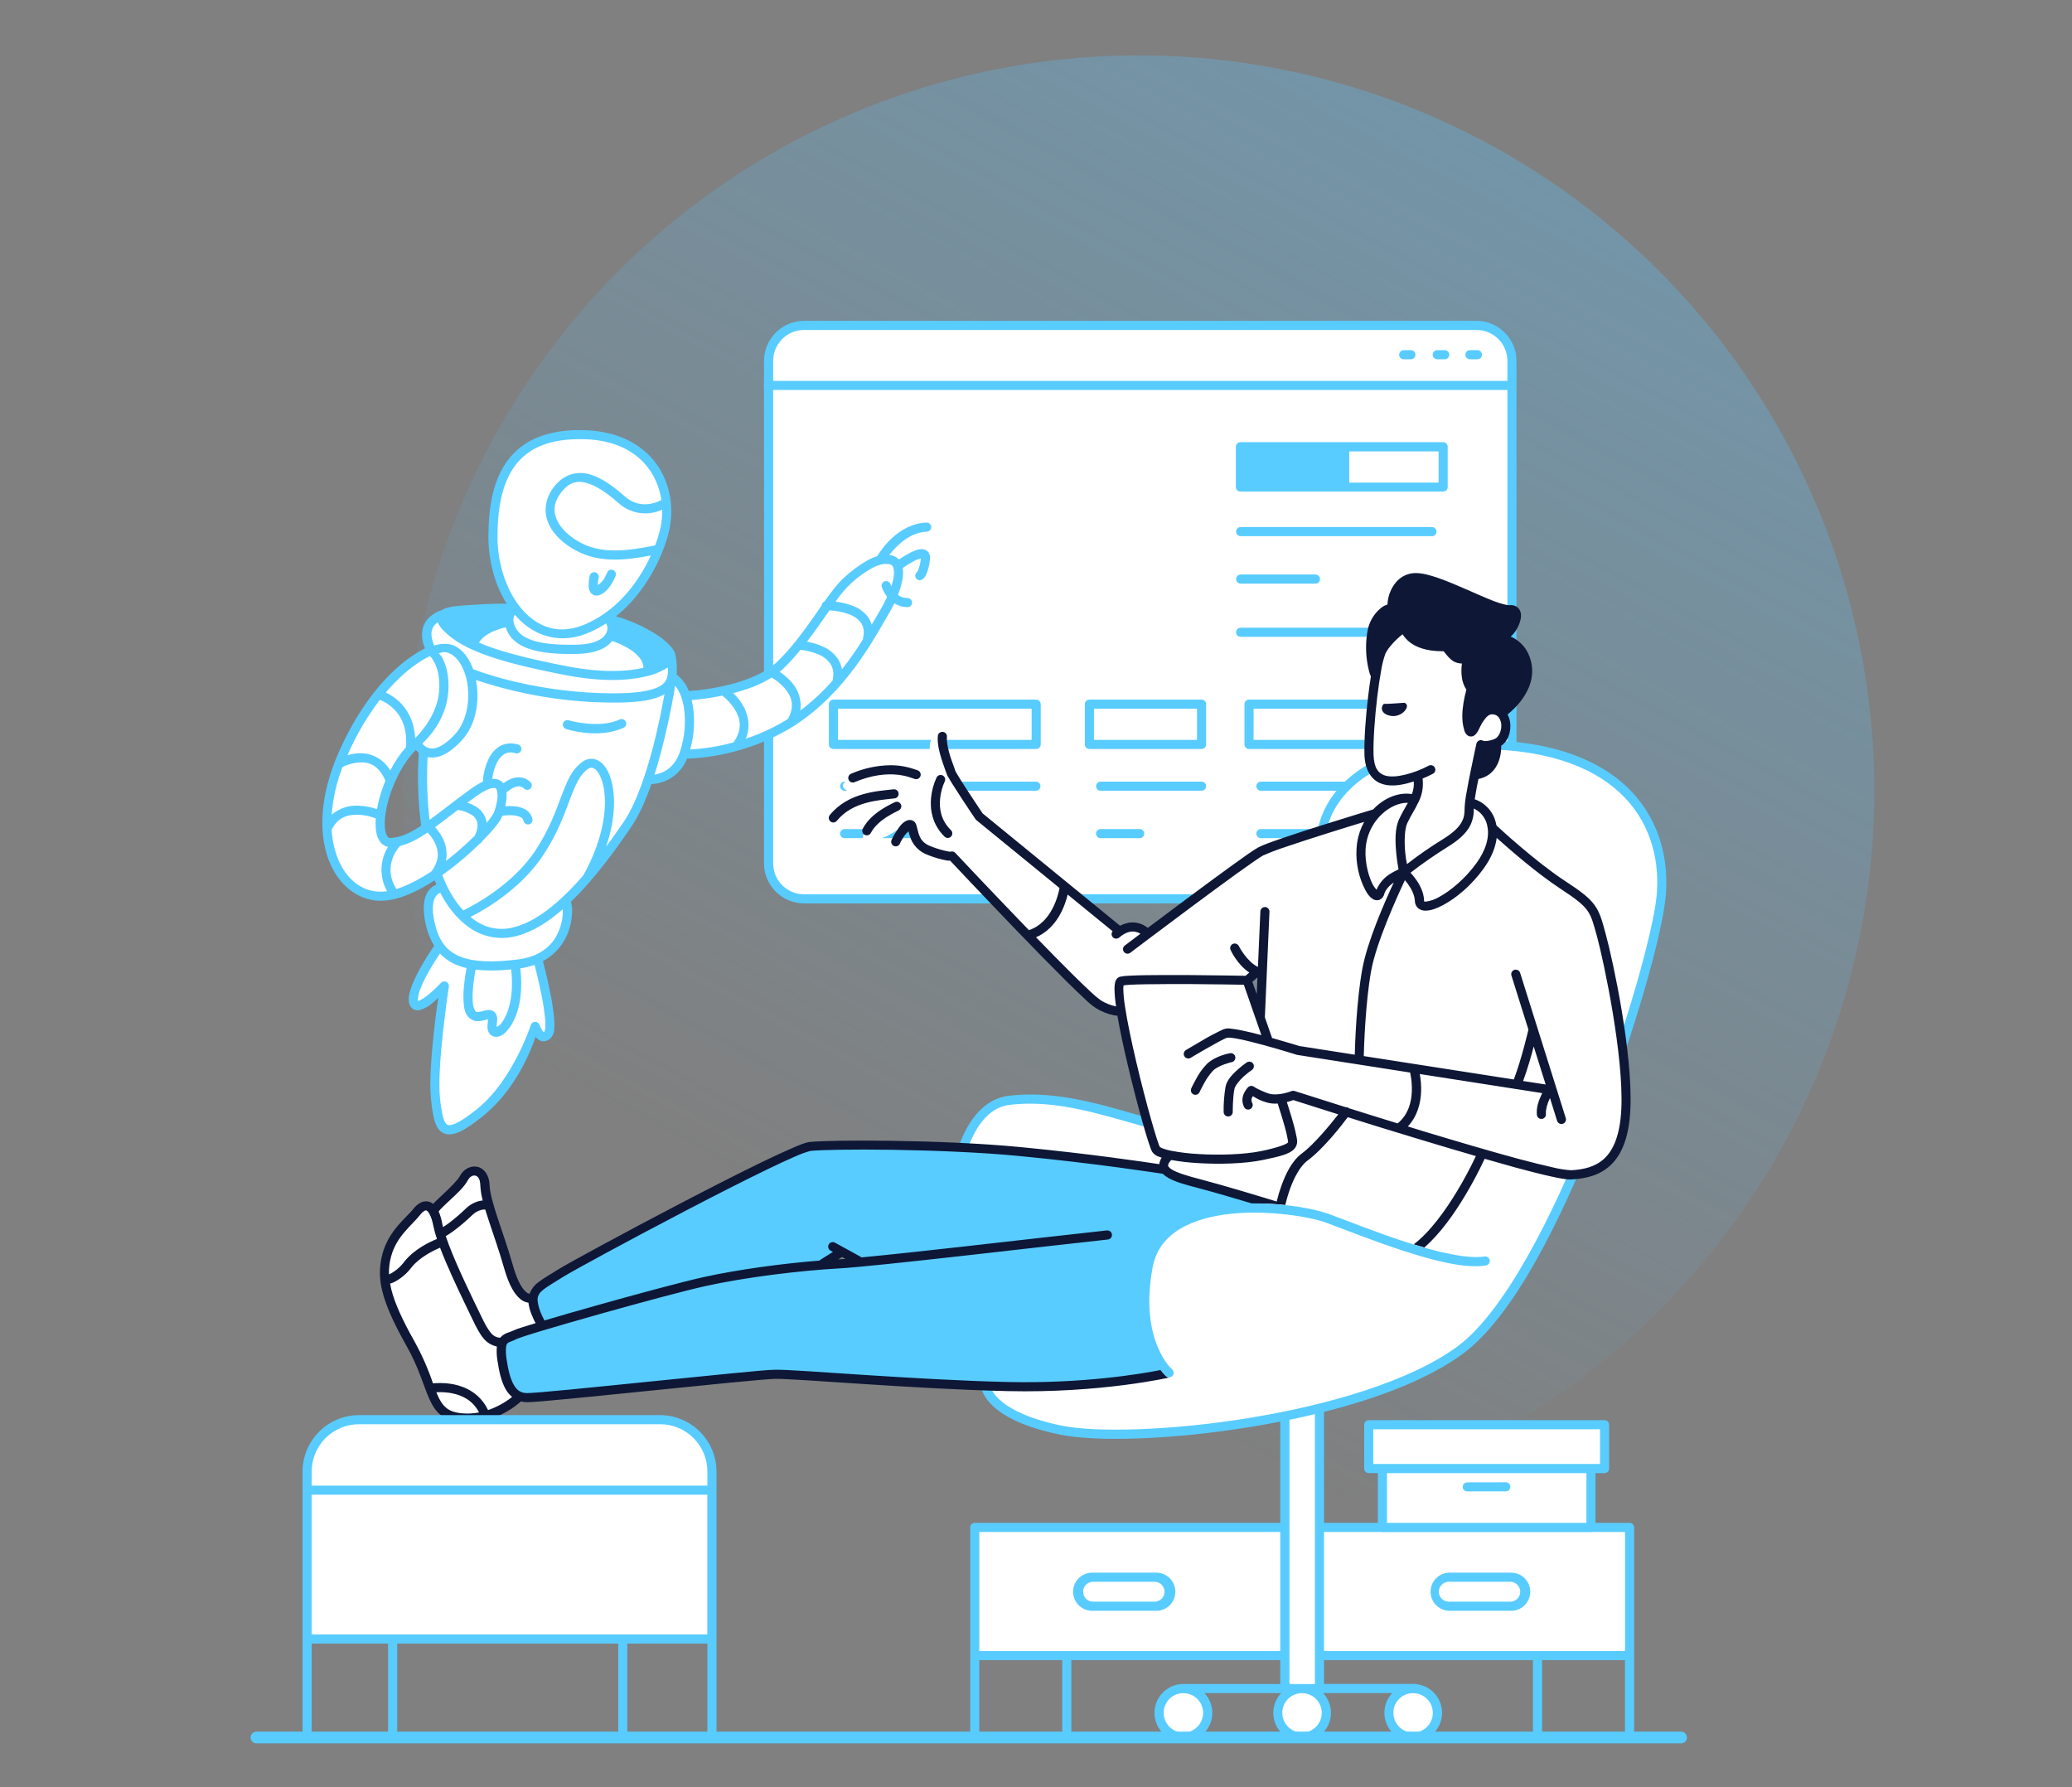
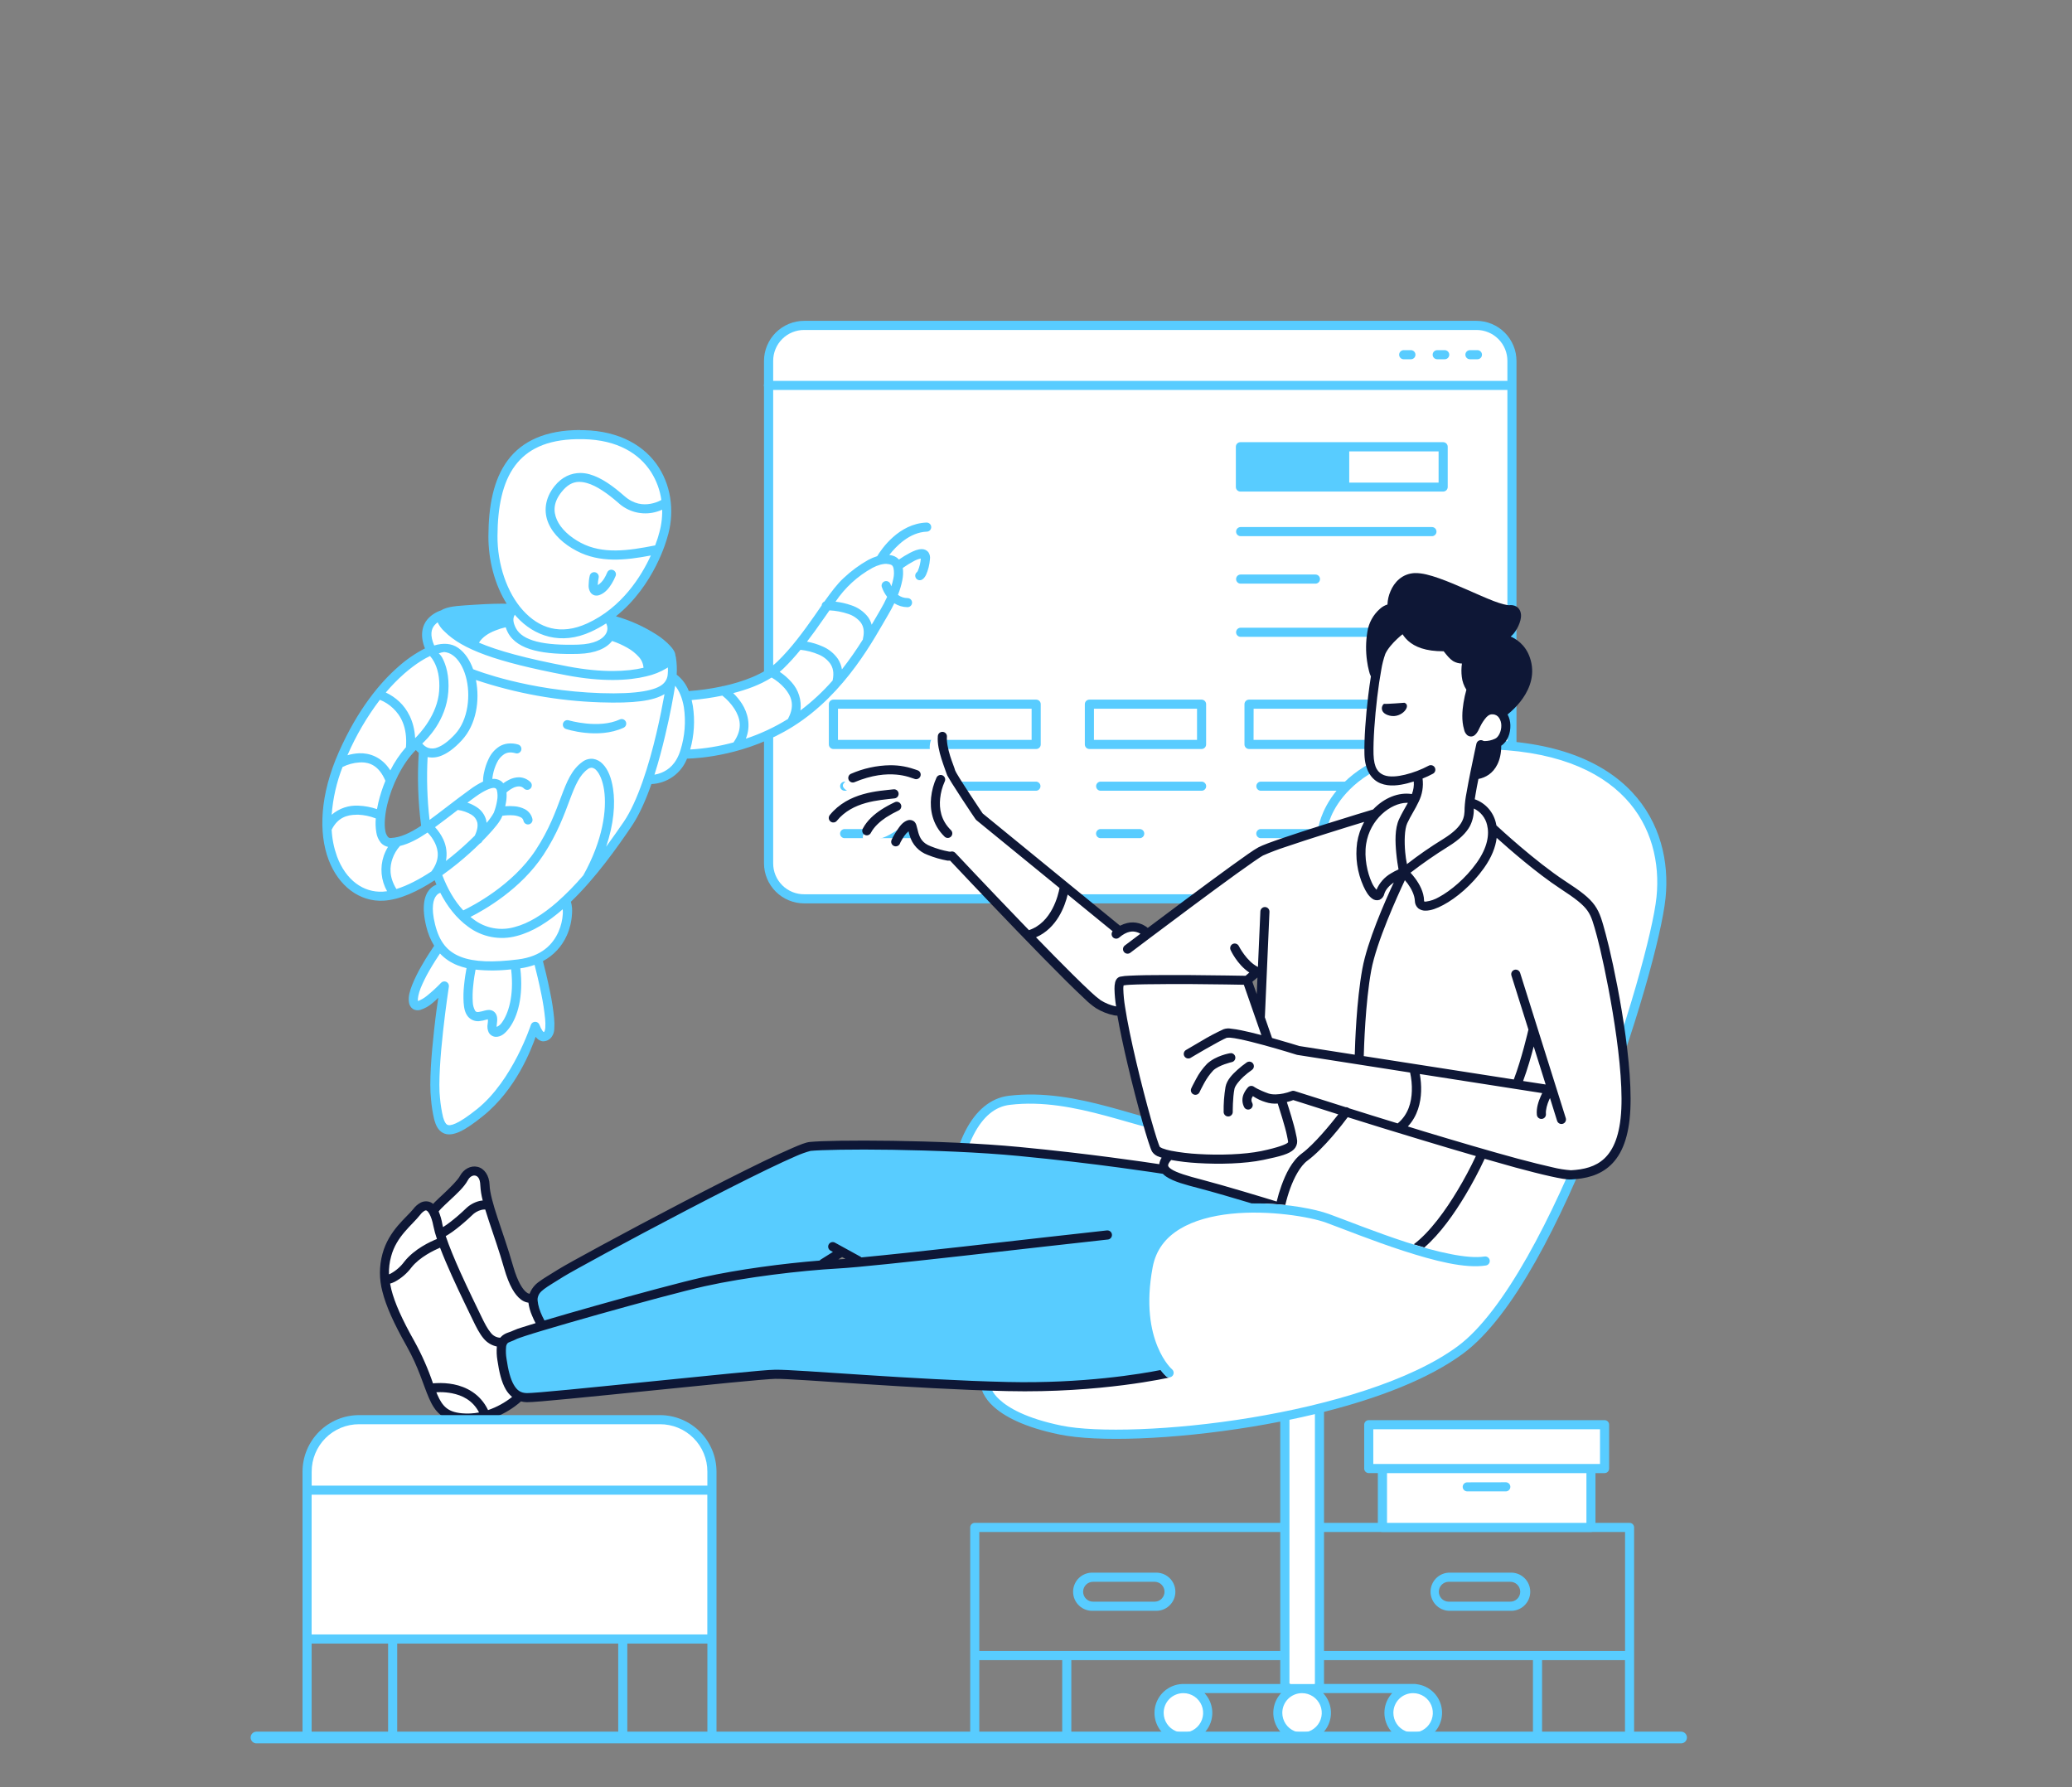
<svg xmlns="http://www.w3.org/2000/svg" width="524" height="452" viewBox="0 0 524 452" fill="none">
  <rect x="0" y="0" width="524" height="452" fill="#808080" stroke="none" />
  <mask id="mask0_37_436" style="mask-type:alpha" maskUnits="userSpaceOnUse" x="0" y="0" width="524" height="452">
    <rect width="524" height="452" fill="#C4C4C4" />
  </mask>
  <g mask="url(#mask0_37_436)">
-     <circle cx="288" cy="200" r="186" fill="url(#paint0_linear_37_436)" />
    <path d="M203.38 82.289H373.362C374.545 82.285 375.718 82.516 376.812 82.967C377.906 83.418 378.901 84.081 379.738 84.917C380.575 85.754 381.239 86.747 381.691 87.841C382.143 88.935 382.375 90.107 382.372 91.29V218.292C382.375 219.475 382.144 220.646 381.693 221.74C381.242 222.833 380.579 223.827 379.742 224.663C378.906 225.5 377.912 226.163 376.819 226.614C375.725 227.065 374.554 227.296 373.371 227.293H203.38C202.197 227.296 201.025 227.065 199.932 226.614C198.839 226.163 197.845 225.5 197.009 224.663C196.172 223.827 195.509 222.833 195.058 221.74C194.607 220.646 194.376 219.475 194.379 218.292V91.29C194.376 90.108 194.607 88.936 195.059 87.843C195.511 86.75 196.174 85.757 197.01 84.92C197.846 84.084 198.84 83.421 199.933 82.969C201.026 82.518 202.197 82.287 203.38 82.289V82.289Z" fill="white" />
    <path d="M341.218 112.656V122.943H313.906V112.761L341.218 112.656Z" fill="#58CCFF" />
    <path d="M203.38 81.135C202.046 81.133 200.724 81.395 199.49 81.905C198.257 82.415 197.136 83.163 196.192 84.106C195.247 85.049 194.498 86.169 193.987 87.402C193.475 88.634 193.212 89.956 193.211 91.29V97.101C193.173 97.217 193.153 97.339 193.154 97.461C193.153 97.584 193.172 97.705 193.211 97.821V218.296C193.212 220.989 194.283 223.571 196.187 225.475C198.092 227.378 200.674 228.448 203.367 228.448H373.349C374.683 228.449 376.004 228.187 377.237 227.677C378.47 227.168 379.59 226.42 380.534 225.478C381.478 224.535 382.227 223.416 382.738 222.183C383.249 220.951 383.513 219.63 383.513 218.296V91.29C383.513 88.598 382.444 86.015 380.54 84.111C378.637 82.206 376.055 81.136 373.362 81.135H203.38ZM203.38 83.443H373.362C374.394 83.437 375.417 83.636 376.372 84.028C377.327 84.421 378.195 84.999 378.925 85.728C379.655 86.458 380.234 87.326 380.627 88.28C381.019 89.235 381.219 90.258 381.214 91.29V96.311H195.533V91.29C195.527 90.258 195.726 89.235 196.118 88.281C196.511 87.326 197.088 86.458 197.818 85.729C198.548 84.999 199.416 84.421 200.37 84.029C201.325 83.636 202.348 83.437 203.38 83.443ZM354.92 88.547C354.627 88.566 354.351 88.695 354.15 88.909C353.949 89.123 353.837 89.406 353.837 89.7C353.837 89.993 353.949 90.276 354.15 90.49C354.351 90.704 354.627 90.834 354.92 90.852H356.737C356.894 90.861 357.052 90.839 357.2 90.785C357.348 90.732 357.484 90.648 357.599 90.54C357.713 90.433 357.805 90.302 357.867 90.158C357.93 90.013 357.962 89.857 357.962 89.7C357.962 89.542 357.93 89.386 357.867 89.241C357.805 89.097 357.713 88.966 357.599 88.859C357.484 88.751 357.348 88.667 357.2 88.614C357.052 88.56 356.894 88.538 356.737 88.547H354.92ZM363.465 88.547C363.16 88.547 362.867 88.668 362.652 88.884C362.436 89.1 362.315 89.392 362.315 89.697C362.315 90.003 362.436 90.296 362.652 90.512C362.867 90.728 363.16 90.85 363.465 90.852H365.286C365.444 90.861 365.601 90.839 365.749 90.785C365.898 90.732 366.033 90.648 366.148 90.54C366.263 90.433 366.354 90.302 366.417 90.158C366.479 90.013 366.512 89.857 366.512 89.7C366.512 89.542 366.479 89.386 366.417 89.241C366.354 89.097 366.263 88.966 366.148 88.859C366.033 88.751 365.898 88.667 365.749 88.614C365.601 88.56 365.444 88.538 365.286 88.547H363.465ZM371.742 88.547C371.591 88.547 371.441 88.576 371.301 88.634C371.161 88.691 371.034 88.776 370.926 88.883C370.819 88.99 370.734 89.116 370.676 89.256C370.618 89.396 370.588 89.546 370.588 89.697C370.588 90.003 370.71 90.297 370.926 90.513C371.143 90.73 371.436 90.852 371.742 90.852H373.559C373.717 90.861 373.874 90.839 374.022 90.785C374.171 90.732 374.306 90.648 374.421 90.54C374.536 90.433 374.627 90.302 374.69 90.158C374.753 90.013 374.785 89.857 374.785 89.7C374.785 89.542 374.753 89.386 374.69 89.241C374.627 89.097 374.536 88.966 374.421 88.859C374.306 88.751 374.171 88.667 374.022 88.614C373.874 88.56 373.717 88.538 373.559 88.547H371.742ZM195.533 98.611H381.214V218.296C381.219 219.328 381.019 220.352 380.627 221.306C380.234 222.261 379.655 223.128 378.925 223.858C378.195 224.588 377.327 225.166 376.372 225.558C375.417 225.95 374.394 226.149 373.362 226.143H203.38C202.348 226.149 201.325 225.95 200.37 225.558C199.416 225.166 198.548 224.588 197.818 223.858C197.088 223.128 196.511 222.261 196.118 221.306C195.726 220.351 195.527 219.328 195.533 218.296V98.611ZM313.691 111.817C313.385 111.818 313.093 111.941 312.877 112.157C312.662 112.373 312.541 112.666 312.541 112.972V123.154C312.541 123.459 312.662 123.751 312.877 123.967C313.093 124.183 313.386 124.304 313.691 124.304H364.97C365.275 124.304 365.568 124.183 365.783 123.967C365.999 123.751 366.12 123.459 366.12 123.154V112.972C366.12 112.666 365.999 112.373 365.784 112.157C365.568 111.941 365.276 111.818 364.97 111.817H313.691ZM314.84 114.148H363.816V122.048H314.84V114.148ZM313.686 133.283C313.393 133.301 313.118 133.431 312.916 133.645C312.715 133.859 312.603 134.142 312.603 134.435C312.603 134.729 312.715 135.012 312.916 135.226C313.118 135.44 313.393 135.569 313.686 135.587H362.056C362.213 135.597 362.371 135.575 362.519 135.521C362.667 135.468 362.803 135.384 362.918 135.276C363.033 135.168 363.124 135.038 363.187 134.894C363.249 134.749 363.282 134.593 363.282 134.435C363.282 134.278 363.249 134.122 363.187 133.977C363.124 133.833 363.033 133.702 362.918 133.594C362.803 133.487 362.667 133.403 362.519 133.35C362.371 133.296 362.213 133.274 362.056 133.283H313.686ZM313.686 145.287C313.393 145.305 313.118 145.434 312.916 145.648C312.715 145.862 312.603 146.145 312.603 146.439C312.603 146.733 312.715 147.016 312.916 147.23C313.118 147.444 313.393 147.573 313.686 147.591H332.598C332.755 147.601 332.913 147.578 333.061 147.525C333.209 147.471 333.345 147.388 333.46 147.28C333.574 147.172 333.666 147.042 333.728 146.897C333.791 146.753 333.823 146.597 333.823 146.439C333.823 146.281 333.791 146.126 333.728 145.981C333.666 145.836 333.574 145.706 333.46 145.598C333.345 145.49 333.209 145.407 333.061 145.353C332.913 145.3 332.755 145.277 332.598 145.287H313.686ZM313.686 158.739C313.393 158.757 313.118 158.886 312.916 159.1C312.715 159.314 312.603 159.597 312.603 159.891C312.603 160.185 312.715 160.468 312.916 160.682C313.118 160.896 313.393 161.025 313.686 161.043H354.419C354.577 161.053 354.734 161.03 354.883 160.977C355.031 160.923 355.166 160.84 355.281 160.732C355.396 160.624 355.488 160.494 355.55 160.349C355.613 160.204 355.645 160.049 355.645 159.891C355.645 159.733 355.613 159.577 355.55 159.433C355.488 159.288 355.396 159.158 355.281 159.05C355.166 158.942 355.031 158.859 354.883 158.805C354.734 158.752 354.577 158.729 354.419 158.739H313.686ZM210.767 176.922C210.461 176.922 210.168 177.043 209.952 177.259C209.736 177.474 209.614 177.767 209.612 178.072V188.254C209.612 188.56 209.734 188.854 209.951 189.07C210.167 189.287 210.461 189.408 210.767 189.408H262.047C262.198 189.408 262.348 189.379 262.488 189.321C262.627 189.262 262.754 189.177 262.861 189.07C262.968 188.963 263.053 188.836 263.11 188.696C263.168 188.556 263.197 188.406 263.196 188.254V178.072C263.196 177.767 263.075 177.474 262.86 177.259C262.644 177.043 262.351 176.922 262.047 176.922H210.767ZM275.498 176.922C275.193 176.922 274.901 177.043 274.685 177.259C274.47 177.474 274.349 177.767 274.349 178.072V188.254C274.349 188.56 274.47 188.852 274.685 189.069C274.901 189.285 275.193 189.407 275.498 189.408H303.868C304.174 189.408 304.468 189.287 304.684 189.07C304.901 188.854 305.023 188.56 305.023 188.254V178.072C305.023 177.921 304.993 177.771 304.935 177.631C304.876 177.491 304.791 177.364 304.684 177.257C304.577 177.15 304.45 177.066 304.31 177.008C304.17 176.951 304.02 176.921 303.868 176.922H275.498ZM315.876 176.922C315.725 176.921 315.575 176.951 315.435 177.008C315.295 177.066 315.168 177.15 315.06 177.257C314.953 177.364 314.868 177.491 314.81 177.631C314.752 177.771 314.722 177.921 314.722 178.072V188.254C314.722 188.56 314.844 188.854 315.06 189.07C315.276 189.287 315.57 189.408 315.876 189.408H367.152C367.303 189.408 367.453 189.379 367.593 189.321C367.732 189.262 367.859 189.177 367.966 189.07C368.073 188.963 368.158 188.836 368.215 188.696C368.273 188.556 368.302 188.406 368.301 188.254V178.072C368.301 177.767 368.18 177.474 367.965 177.259C367.749 177.043 367.457 176.922 367.152 176.922H315.876ZM211.921 179.226H260.892V187.104H211.917L211.921 179.226ZM276.657 179.226H302.723V187.104H276.653L276.657 179.226ZM317.035 179.226H365.997V187.104H317.022L317.035 179.226ZM213.69 197.66C213.532 197.65 213.375 197.672 213.227 197.726C213.078 197.779 212.943 197.863 212.828 197.971C212.713 198.079 212.622 198.209 212.559 198.354C212.497 198.498 212.464 198.654 212.464 198.812C212.464 198.969 212.497 199.125 212.559 199.27C212.622 199.414 212.713 199.545 212.828 199.653C212.943 199.761 213.078 199.844 213.227 199.897C213.375 199.951 213.532 199.973 213.69 199.964H262.047C262.34 199.946 262.615 199.816 262.816 199.602C263.018 199.388 263.13 199.105 263.13 198.812C263.13 198.518 263.018 198.235 262.816 198.021C262.615 197.807 262.34 197.678 262.047 197.66H213.69ZM278.426 197.66C278.269 197.65 278.111 197.672 277.963 197.726C277.815 197.779 277.679 197.863 277.564 197.971C277.449 198.079 277.358 198.209 277.295 198.354C277.233 198.498 277.2 198.654 277.2 198.812C277.2 198.969 277.233 199.125 277.295 199.27C277.358 199.414 277.449 199.545 277.564 199.653C277.679 199.761 277.815 199.844 277.963 199.897C278.111 199.951 278.269 199.973 278.426 199.964H303.881C304.033 199.964 304.183 199.935 304.323 199.877C304.463 199.82 304.59 199.735 304.697 199.628C304.805 199.522 304.89 199.395 304.948 199.255C305.006 199.115 305.036 198.965 305.036 198.814C305.036 198.508 304.914 198.214 304.698 197.998C304.481 197.781 304.188 197.66 303.881 197.66H278.426ZM318.804 197.66C318.51 197.678 318.235 197.807 318.034 198.021C317.833 198.235 317.72 198.518 317.72 198.812C317.72 199.105 317.833 199.388 318.034 199.602C318.235 199.816 318.51 199.946 318.804 199.964H367.152C367.457 199.964 367.749 199.843 367.965 199.627C368.18 199.411 368.301 199.119 368.301 198.814C368.302 198.662 368.273 198.512 368.215 198.372C368.158 198.232 368.073 198.105 367.966 197.998C367.859 197.891 367.732 197.806 367.593 197.748C367.453 197.689 367.303 197.66 367.152 197.66H318.804ZM213.677 209.65C213.519 209.64 213.362 209.663 213.213 209.716C213.065 209.77 212.93 209.853 212.815 209.961C212.7 210.069 212.608 210.199 212.546 210.344C212.483 210.489 212.451 210.645 212.451 210.802C212.451 210.96 212.483 211.116 212.546 211.26C212.608 211.405 212.7 211.535 212.815 211.643C212.93 211.751 213.065 211.834 213.213 211.888C213.362 211.941 213.519 211.964 213.677 211.954H232.588C232.882 211.936 233.157 211.807 233.358 211.593C233.559 211.379 233.671 211.096 233.671 210.802C233.671 210.508 233.559 210.225 233.358 210.011C233.157 209.797 232.882 209.668 232.588 209.65H213.677ZM278.413 209.65C278.255 209.64 278.098 209.663 277.95 209.716C277.801 209.77 277.666 209.853 277.551 209.961C277.436 210.069 277.345 210.199 277.282 210.344C277.22 210.489 277.187 210.645 277.187 210.802C277.187 210.96 277.22 211.116 277.282 211.26C277.345 211.405 277.436 211.535 277.551 211.643C277.666 211.751 277.801 211.834 277.95 211.888C278.098 211.941 278.255 211.964 278.413 211.954H288.231C288.382 211.954 288.532 211.924 288.672 211.866C288.811 211.808 288.938 211.723 289.045 211.616C289.152 211.509 289.237 211.381 289.294 211.241C289.352 211.101 289.381 210.951 289.38 210.8C289.38 210.495 289.259 210.202 289.044 209.987C288.828 209.771 288.536 209.65 288.231 209.65H278.413ZM318.79 209.65C318.497 209.668 318.222 209.797 318.021 210.011C317.819 210.225 317.707 210.508 317.707 210.802C317.707 211.096 317.819 211.379 318.021 211.593C318.222 211.807 318.497 211.936 318.79 211.954H337.702C338.008 211.954 338.302 211.833 338.518 211.616C338.735 211.4 338.856 211.106 338.856 210.8C338.856 210.649 338.827 210.499 338.768 210.359C338.71 210.219 338.625 210.092 338.518 209.985C338.411 209.878 338.284 209.794 338.144 209.736C338.004 209.679 337.854 209.649 337.702 209.65H318.79Z" fill="#58CCFF" />
-     <path d="M246.51 386.255H412.124V418.658H246.51V386.255Z" fill="white" />
    <path d="M246.51 385.1C246.205 385.1 245.912 385.221 245.697 385.437C245.481 385.653 245.36 385.945 245.36 386.25V439.294C245.36 439.599 245.481 439.892 245.697 440.107C245.912 440.323 246.205 440.444 246.51 440.444C246.815 440.444 247.107 440.323 247.323 440.107C247.538 439.892 247.66 439.599 247.66 439.294V439.294V419.808H268.63V439.294C268.63 439.446 268.66 439.596 268.718 439.735C268.776 439.875 268.861 440.002 268.968 440.109C269.075 440.216 269.203 440.3 269.343 440.358C269.483 440.415 269.633 440.445 269.784 440.444V440.444C270.089 440.444 270.381 440.323 270.597 440.107C270.813 439.892 270.934 439.599 270.934 439.294V419.808H387.678V439.294C387.696 439.588 387.826 439.863 388.04 440.064C388.254 440.265 388.537 440.377 388.83 440.377C389.124 440.377 389.407 440.265 389.621 440.064C389.835 439.863 389.964 439.588 389.983 439.294V439.294V419.808H410.953V439.294C410.953 439.446 410.983 439.596 411.041 439.735C411.099 439.875 411.184 440.002 411.291 440.109C411.398 440.216 411.526 440.3 411.666 440.358C411.806 440.415 411.956 440.445 412.107 440.444V440.444C412.412 440.444 412.704 440.323 412.92 440.107C413.136 439.892 413.257 439.599 413.257 439.294V386.25C413.257 385.945 413.136 385.653 412.92 385.437C412.704 385.221 412.412 385.1 412.107 385.1H246.51ZM247.66 387.404H410.97V417.503H247.66V387.404ZM276.534 397.701C275.874 397.656 275.212 397.748 274.589 397.97C273.966 398.191 273.395 398.539 272.912 398.991C272.429 399.442 272.044 399.988 271.78 400.595C271.517 401.202 271.381 401.856 271.381 402.518C271.381 403.179 271.517 403.833 271.78 404.44C272.044 405.047 272.429 405.593 272.912 406.044C273.395 406.496 273.966 406.844 274.589 407.066C275.212 407.287 275.874 407.379 276.534 407.334H292.093C292.753 407.379 293.415 407.287 294.038 407.066C294.661 406.844 295.232 406.496 295.715 406.044C296.198 405.593 296.583 405.047 296.847 404.44C297.11 403.833 297.246 403.179 297.246 402.518C297.246 401.856 297.11 401.202 296.847 400.595C296.583 399.988 296.198 399.442 295.715 398.991C295.232 398.539 294.661 398.191 294.038 397.97C293.415 397.748 292.753 397.656 292.093 397.701H276.534ZM366.283 397.701C365.061 397.783 363.917 398.327 363.081 399.221C362.245 400.115 361.78 401.293 361.78 402.518C361.78 403.742 362.245 404.92 363.081 405.814C363.917 406.709 365.061 407.252 366.283 407.334H381.841C382.501 407.379 383.163 407.287 383.786 407.066C384.409 406.844 384.98 406.496 385.463 406.044C385.946 405.593 386.332 405.047 386.595 404.44C386.858 403.833 386.994 403.179 386.994 402.518C386.994 401.856 386.858 401.202 386.595 400.595C386.332 399.988 385.946 399.442 385.463 398.991C384.98 398.539 384.409 398.191 383.786 397.97C383.163 397.748 382.501 397.656 381.841 397.701H366.283ZM276.534 400.005H292.093C292.741 400.032 293.354 400.309 293.803 400.777C294.252 401.245 294.503 401.869 294.503 402.518C294.503 403.166 294.252 403.79 293.803 404.258C293.354 404.727 292.741 405.003 292.093 405.03H276.534C276.195 405.044 275.857 404.99 275.54 404.87C275.223 404.75 274.933 404.567 274.688 404.333C274.444 404.098 274.249 403.816 274.116 403.504C273.983 403.192 273.914 402.857 273.914 402.518C273.914 402.178 273.983 401.843 274.116 401.531C274.249 401.219 274.444 400.937 274.688 400.703C274.933 400.468 275.223 400.285 275.54 400.165C275.857 400.045 276.195 399.991 276.534 400.005V400.005ZM366.283 400.005H381.841C382.18 399.991 382.518 400.045 382.835 400.165C383.153 400.285 383.442 400.468 383.687 400.703C383.932 400.937 384.126 401.219 384.259 401.531C384.392 401.843 384.461 402.178 384.461 402.518C384.461 402.857 384.392 403.192 384.259 403.504C384.126 403.816 383.932 404.098 383.687 404.333C383.442 404.567 383.153 404.75 382.835 404.87C382.518 404.99 382.18 405.044 381.841 405.03H366.283C365.634 405.003 365.022 404.727 364.573 404.258C364.123 403.79 363.873 403.166 363.873 402.518C363.873 401.869 364.123 401.245 364.573 400.777C365.022 400.309 365.634 400.032 366.283 400.005V400.005Z" fill="#58CCFF" />
-     <path d="M375.49 188.241C362.074 188.302 350.421 191.985 344.619 195.377C335.49 200.71 332.852 212.722 329.767 227.644C326.682 242.567 316.539 265.064 315.96 268.461C315.38 271.858 309.078 285.766 303.087 286.346C297.096 286.925 283.157 281.141 267.339 278.376C251.522 275.611 246.124 281.847 242.911 291.617C239.698 301.387 239.839 321.575 244.456 336.621C249.073 351.666 247.927 355.524 263.868 360.281C279.808 365.039 305.659 361.159 305.659 361.159C305.659 361.159 313.976 359.943 324.733 357.648V423.731C324.733 424.027 324.791 424.32 324.905 424.594C325.018 424.867 325.184 425.116 325.394 425.325C325.604 425.534 325.852 425.7 326.126 425.813C326.4 425.925 326.693 425.983 326.989 425.983H331.935C332.231 425.983 332.524 425.925 332.797 425.812C333.071 425.7 333.319 425.534 333.528 425.325C333.738 425.115 333.904 424.867 334.016 424.594C334.129 424.32 334.187 424.027 334.187 423.731V355.466C345.975 352.521 358.584 348.492 365.962 343.502C382.679 332.183 392.001 310.068 392.001 310.068C392.001 310.068 405.168 279.144 409.807 266.618C414.446 254.092 418.55 233.635 419.709 228.364C420.867 223.093 421.701 200.85 399.52 192.428C392.245 189.718 384.552 188.305 376.79 188.254C376.351 188.254 375.912 188.254 375.473 188.254L375.49 188.241ZM299.348 427.519C298.182 427.518 297.043 427.863 296.074 428.51C295.104 429.156 294.349 430.076 293.903 431.153C293.456 432.229 293.339 433.414 293.566 434.557C293.793 435.7 294.354 436.75 295.178 437.573C296.002 438.397 297.052 438.959 298.195 439.186C299.338 439.413 300.523 439.296 301.599 438.849C302.676 438.403 303.595 437.648 304.242 436.678C304.889 435.709 305.234 434.57 305.233 433.404C305.232 431.844 304.612 430.347 303.508 429.244C302.405 428.14 300.908 427.52 299.348 427.519V427.519ZM329.438 427.519C328.273 427.519 327.134 427.864 326.165 428.512C325.196 429.159 324.442 430.079 323.996 431.156C323.55 432.232 323.434 433.417 323.661 434.559C323.889 435.702 324.45 436.752 325.275 437.575C326.099 438.399 327.149 438.959 328.291 439.186C329.434 439.413 330.619 439.295 331.695 438.849C332.771 438.403 333.691 437.647 334.337 436.678C334.984 435.709 335.329 434.569 335.328 433.404C335.327 431.843 334.706 430.346 333.601 429.242C332.497 428.139 330.999 427.519 329.438 427.519V427.519ZM356.987 427.519C355.822 427.519 354.683 427.864 353.714 428.512C352.746 429.159 351.991 430.079 351.545 431.156C351.099 432.232 350.983 433.417 351.211 434.559C351.438 435.702 352 436.752 352.824 437.575C353.648 438.399 354.698 438.959 355.841 439.186C356.983 439.413 358.168 439.295 359.244 438.849C360.32 438.403 361.24 437.647 361.886 436.678C362.533 435.709 362.878 434.569 362.877 433.404C362.876 431.843 362.255 430.346 361.15 429.242C360.046 428.139 358.548 427.519 356.987 427.519V427.519Z" fill="white" />
+     <path d="M375.49 188.241C362.074 188.302 350.421 191.985 344.619 195.377C335.49 200.71 332.852 212.722 329.767 227.644C326.682 242.567 316.539 265.064 315.96 268.461C315.38 271.858 309.078 285.766 303.087 286.346C297.096 286.925 283.157 281.141 267.339 278.376C251.522 275.611 246.124 281.847 242.911 291.617C239.698 301.387 239.839 321.575 244.456 336.621C249.073 351.666 247.927 355.524 263.868 360.281C279.808 365.039 305.659 361.159 305.659 361.159C305.659 361.159 313.976 359.943 324.733 357.648V423.731C324.733 424.027 324.791 424.32 324.905 424.594C325.018 424.867 325.184 425.116 325.394 425.325C325.604 425.534 325.852 425.7 326.126 425.813C326.4 425.925 326.693 425.983 326.989 425.983C332.231 425.983 332.524 425.925 332.797 425.812C333.071 425.7 333.319 425.534 333.528 425.325C333.738 425.115 333.904 424.867 334.016 424.594C334.129 424.32 334.187 424.027 334.187 423.731V355.466C345.975 352.521 358.584 348.492 365.962 343.502C382.679 332.183 392.001 310.068 392.001 310.068C392.001 310.068 405.168 279.144 409.807 266.618C414.446 254.092 418.55 233.635 419.709 228.364C420.867 223.093 421.701 200.85 399.52 192.428C392.245 189.718 384.552 188.305 376.79 188.254C376.351 188.254 375.912 188.254 375.473 188.254L375.49 188.241ZM299.348 427.519C298.182 427.518 297.043 427.863 296.074 428.51C295.104 429.156 294.349 430.076 293.903 431.153C293.456 432.229 293.339 433.414 293.566 434.557C293.793 435.7 294.354 436.75 295.178 437.573C296.002 438.397 297.052 438.959 298.195 439.186C299.338 439.413 300.523 439.296 301.599 438.849C302.676 438.403 303.595 437.648 304.242 436.678C304.889 435.709 305.234 434.57 305.233 433.404C305.232 431.844 304.612 430.347 303.508 429.244C302.405 428.14 300.908 427.52 299.348 427.519V427.519ZM329.438 427.519C328.273 427.519 327.134 427.864 326.165 428.512C325.196 429.159 324.442 430.079 323.996 431.156C323.55 432.232 323.434 433.417 323.661 434.559C323.889 435.702 324.45 436.752 325.275 437.575C326.099 438.399 327.149 438.959 328.291 439.186C329.434 439.413 330.619 439.295 331.695 438.849C332.771 438.403 333.691 437.647 334.337 436.678C334.984 435.709 335.329 434.569 335.328 433.404C335.327 431.843 334.706 430.346 333.601 429.242C332.497 428.139 330.999 427.519 329.438 427.519V427.519ZM356.987 427.519C355.822 427.519 354.683 427.864 353.714 428.512C352.746 429.159 351.991 430.079 351.545 431.156C351.099 432.232 350.983 433.417 351.211 434.559C351.438 435.702 352 436.752 352.824 437.575C353.648 438.399 354.698 438.959 355.841 439.186C356.983 439.413 358.168 439.295 359.244 438.849C360.32 438.403 361.24 437.647 361.886 436.678C362.533 435.709 362.878 434.569 362.877 433.404C362.876 431.843 362.255 430.346 361.15 429.242C360.046 428.139 358.548 427.519 356.987 427.519V427.519Z" fill="white" />
    <path d="M216.472 289.624C210.328 289.624 205.654 289.795 204.359 290.133C201.405 290.906 172.175 305.679 159.9 312.135C147.624 318.591 137.349 325.122 135.625 326.14C133.9 327.158 136.99 335.229 136.99 335.229C136.99 335.229 128.774 337.683 127.215 339.096C125.657 340.509 127.395 350.002 130.261 352.232C133.127 354.461 154.264 351.639 154.264 351.639C154.264 351.639 184.723 349.094 191.767 347.913C198.811 346.733 216.543 348.914 224.407 349.506C232.272 350.099 249.96 350.823 255.687 350.823C261.415 350.823 279.87 349.822 285.233 348.822C290.596 347.821 295.692 347.185 295.692 347.185C295.692 347.185 291.233 343.774 290.144 335.001C289.056 326.228 289.736 316.546 295.828 310.998C301.92 305.451 322.784 305.179 322.784 305.179C321.968 304.819 301.647 299.771 298.373 297.59C295.099 295.409 292.01 296.041 289.008 295.225C286.006 294.408 258.285 290.814 243.139 290.177C234.625 289.822 224.355 289.607 216.472 289.624V289.624ZM213.11 316.66C213.11 316.66 217.205 319.249 217.06 319.227C216.916 319.205 209.266 319.456 209.266 319.456L213.11 316.66Z" fill="#58CCFF" />
    <path d="M374.521 187.153C355.798 187.034 345.462 192.397 339.848 197.923C334.538 203.19 333.541 208.562 333.454 209.093C333.454 209.132 328.665 228.733 322.227 248.127C319.005 257.836 315.363 267.491 311.737 274.548C309.925 278.06 308.108 280.956 306.418 282.83C304.728 284.704 303.271 285.464 302.17 285.328C289.183 283.831 272.545 274.987 255.094 277.103C250.398 277.673 246.756 280.978 244.241 285.788C241.726 290.599 240.273 296.989 239.733 304.187C238.684 318.56 241.449 336.226 248.208 351.012C248.304 351.466 248.452 351.907 248.647 352.328C249.269 353.559 250.114 354.664 251.14 355.585C253.8 358.056 258.737 360.874 267.971 362.765C277.421 364.701 296.569 364.082 316.622 360.786C318.997 360.395 321.384 359.961 323.767 359.495V425.855H299.049H298.896C297.232 425.942 295.648 426.594 294.406 427.704C293.163 428.814 292.337 430.314 292.064 431.957C291.79 433.601 292.086 435.288 292.902 436.74C293.718 438.192 295.006 439.322 296.552 439.943C298.098 440.563 299.809 440.638 301.403 440.153C302.997 439.669 304.377 438.655 305.316 437.279C306.255 435.903 306.696 434.247 306.566 432.587C306.436 430.926 305.743 429.36 304.601 428.146H323.996C323.02 429.182 322.368 430.481 322.122 431.883C321.876 433.285 322.045 434.728 322.609 436.035C323.173 437.342 324.108 438.455 325.297 439.237C326.486 440.019 327.879 440.435 329.302 440.435C330.725 440.435 332.117 440.019 333.307 439.237C334.496 438.455 335.43 437.342 335.994 436.035C336.559 434.728 336.728 433.285 336.482 431.883C336.235 430.481 335.584 429.182 334.608 428.146H352.089C350.965 429.343 350.278 430.883 350.139 432.518C349.999 434.153 350.416 435.787 351.321 437.157C352.225 438.526 353.566 439.549 355.125 440.062C356.683 440.575 358.37 440.547 359.911 439.982C361.451 439.418 362.757 438.35 363.615 436.951C364.474 435.552 364.835 433.905 364.641 432.275C364.447 430.646 363.709 429.129 362.546 427.972C361.383 426.814 359.864 426.082 358.233 425.895C358.127 425.86 358.016 425.842 357.904 425.842H334.841V357.033C348.56 353.57 361.314 348.725 370.018 342.291C382.697 332.925 394.788 308.716 404.229 284.529C413.669 260.342 420.266 236.365 421.21 227.105C422.149 217.932 419.937 207.951 412.686 200.258C405.436 192.564 393.235 187.267 374.503 187.148L374.521 187.153ZM374.521 189.452C392.809 189.566 404.295 194.719 411.023 201.838C417.751 208.957 419.801 218.226 418.923 226.854C418.045 235.413 411.462 259.631 402.087 283.673C392.712 307.715 380.336 331.806 368.648 340.439C356.772 349.217 336.135 355.247 316.276 358.517C296.416 361.786 277.214 362.304 268.459 360.514C259.51 358.679 254.989 355.997 252.738 353.9C251.919 353.181 251.246 352.312 250.754 351.341C250.609 351.088 250.511 350.812 250.464 350.525C250.45 350.398 250.416 350.276 250.363 350.16C243.78 335.778 241.024 318.332 242.024 304.358C242.533 297.366 243.991 291.248 246.282 286.855C248.573 282.462 251.583 279.833 255.371 279.394C271.869 277.392 288.147 286.034 301.893 287.623C304.132 287.882 306.199 286.508 308.117 284.38C310.035 282.251 311.909 279.236 313.774 275.602C317.504 268.343 321.16 258.621 324.404 248.856C330.886 229.321 335.688 209.624 335.688 209.624C335.688 209.624 335.688 209.545 335.688 209.505C335.688 209.466 336.315 204.616 341.433 199.56C346.55 194.504 356.171 189.343 374.45 189.465L374.521 189.452ZM332.536 357.604V425.86H326.098V359.039C328.257 358.6 330.408 358.113 332.536 357.604V357.604ZM299.277 428.164C300.264 428.164 301.229 428.457 302.05 429.005C302.87 429.553 303.51 430.333 303.888 431.244C304.265 432.156 304.364 433.16 304.172 434.128C303.979 435.096 303.504 435.985 302.806 436.683C302.108 437.381 301.219 437.856 300.251 438.048C299.283 438.241 298.28 438.142 297.368 437.764C296.456 437.387 295.677 436.747 295.128 435.927C294.58 435.106 294.287 434.141 294.287 433.154C294.285 432.498 294.412 431.848 294.662 431.242C294.912 430.635 295.28 430.084 295.744 429.62C296.208 429.157 296.759 428.789 297.365 428.539C297.971 428.289 298.621 428.162 299.277 428.164V428.164ZM329.28 428.164C330.267 428.164 331.232 428.457 332.052 429.005C332.873 429.553 333.512 430.333 333.89 431.244C334.268 432.156 334.367 433.16 334.174 434.128C333.982 435.096 333.506 435.985 332.808 436.683C332.111 437.381 331.221 437.856 330.253 438.048C329.285 438.241 328.282 438.142 327.37 437.764C326.458 437.387 325.679 436.747 325.131 435.927C324.582 435.106 324.29 434.141 324.29 433.154C324.287 432.499 324.414 431.85 324.664 431.245C324.913 430.639 325.279 430.089 325.741 429.625C326.204 429.161 326.753 428.794 327.358 428.543C327.963 428.292 328.612 428.163 329.267 428.164H329.28ZM357.369 428.164C358.356 428.164 359.321 428.457 360.141 429.005C360.962 429.553 361.601 430.333 361.979 431.244C362.357 432.156 362.456 433.16 362.263 434.128C362.07 435.096 361.595 435.985 360.897 436.683C360.199 437.381 359.31 437.856 358.342 438.048C357.374 438.241 356.371 438.142 355.459 437.764C354.547 437.387 353.768 436.747 353.22 435.927C352.671 435.106 352.379 434.141 352.379 433.154C352.376 432.499 352.503 431.85 352.752 431.245C353.002 430.639 353.368 430.089 353.83 429.625C354.293 429.161 354.842 428.794 355.447 428.543C356.052 428.292 356.701 428.163 357.356 428.164H357.369Z" fill="#58CCFF" />
    <path d="M354.775 158.857C352.894 159.885 351.283 161.345 350.076 163.117C348.869 164.889 348.1 166.921 347.832 169.048C346.805 176.474 345.453 189.171 346.677 193.157C347.902 197.142 349.895 197.8 352.879 197.497C354.788 197.296 356.672 196.908 358.506 196.338C358.431 197.839 358.193 199.327 357.795 200.776C357.185 202.768 354.13 201.548 350.772 203.378C347.415 205.208 344.505 206.85 341.319 207.653C338.132 208.456 319.335 213.955 314.928 217.844C310.522 221.733 290.693 236.137 290.693 236.137C290.693 236.137 289.1 234.162 285.966 234.689C282.832 235.215 284.101 235.781 281.015 233.626C277.93 231.472 265.843 220.675 265.843 220.675L247.265 205.63C247.265 205.63 243.051 199.749 242.314 198.076C241.577 196.404 238.856 191.519 238.763 189.461C238.674 188.014 238.492 186.575 238.219 185.151C238.219 185.151 234.778 185.379 235.147 189.588C235.516 193.797 236.393 197.572 231.785 195.895C227.177 194.219 222.419 194.315 219.009 195.535C215.599 196.755 210.749 197.98 214.541 200.166C218.333 202.351 217.24 201.452 214.927 203.089C212.614 204.726 208.98 208.009 210.714 209.233C212.448 210.458 216.341 207.982 218.75 206.696C221.16 205.41 224.925 204.317 222.928 206.117C220.931 207.916 216.082 212.222 219.233 212.384C222.384 212.547 224.184 211.647 226.593 210.102C229.003 208.557 230.065 208.847 230.613 209.812C231.162 210.778 230.389 213.604 233.892 215.053C236.069 215.933 238.39 216.406 240.738 216.448L260.221 237.102C260.221 237.102 278.356 254.856 280.712 255.584C283.069 256.313 282.964 253.688 283.96 258.863C284.957 264.037 289.666 281.246 289.841 282.005C290.017 282.764 291.277 289.541 292.369 290.59C293.462 291.639 295.565 292.345 295.565 292.345C295.565 292.345 294.595 295.519 293.506 295.519C292.418 295.519 307.687 300.566 314.599 302.747C321.512 304.928 320.643 304.7 329.644 306.385C338.646 308.071 353.344 315.295 355.692 315.523C358.04 315.751 359.515 315.475 361.24 313.114C362.965 310.752 370.378 301.264 372.743 296.475C375.109 291.687 374.832 291.7 374.832 291.7C374.832 291.7 384.049 294.61 390.426 295.65C396.803 296.69 401.578 299.736 406.722 293.759C411.866 287.781 411.032 281.031 410.646 275.242C410.259 269.453 409.36 256.598 406.788 245.604C404.216 234.61 403.575 231.265 400.424 227.732C397.273 224.199 384.799 216.848 381.007 212.283C377.215 207.719 376.956 208.039 375.302 205.34C373.647 202.641 370.737 203.734 371.962 199.81C373.186 195.886 374.371 189.365 374.402 189.237C374.433 189.11 378.712 188.851 380.252 186.051C381.793 183.251 380.511 180.394 378.001 179.687C375.491 178.98 371.799 184.954 371.799 184.954C371.799 184.954 370.996 182.386 371.51 178.463C372.023 174.539 371.637 175.022 371.286 172.485C370.935 169.948 371.896 166.441 371.124 166.634C370.351 166.828 368.841 166.538 367.683 165.186C367.162 164.572 366.525 164.069 365.807 163.705C365.09 163.341 364.307 163.124 363.505 163.066C362.188 163.031 356.403 162.904 354.793 158.853L354.775 158.857ZM319.098 245.318L318.707 257.037L315.367 247.908L319.098 245.318ZM387.608 260.846L391.808 275.554L383.606 274.167L387.608 260.846Z" fill="white" />
    <path d="M347.832 169.048C347.832 169.048 345.067 162.684 347.349 158.44C349.631 154.196 351.738 154.517 352.269 151.949C352.8 149.382 354.841 144.747 360.402 146.353C365.962 147.96 371.843 151.401 376.987 152.849C382.131 154.297 383.483 153.586 383.224 155.899C382.965 158.212 380.042 160.933 380.042 160.933C380.042 160.933 384.672 162.636 385.923 167.363C387.174 172.09 384.167 176.141 382.131 177.778C380.094 179.415 379.849 180.284 379.849 180.284C379.849 180.284 376.86 179.257 374.964 180.604C373.068 181.952 371.782 184.993 371.782 184.993C371.782 184.993 370.369 180.657 371.172 177.971C371.975 175.285 372.05 173.503 371.137 171.063C370.224 168.623 371.106 167.398 370.43 166.981C369.754 166.564 368.407 166.753 367.086 165.226L365.769 163.716C365.769 163.716 359.664 163.277 357.83 161.851C356.701 160.979 355.671 159.987 354.757 158.892C354.757 158.892 348.925 163.128 347.832 169.048Z" fill="#0E1736" />
    <path d="M355.161 177.712C355.161 177.712 350.614 178.072 350.114 177.984C349.614 177.896 348.433 180.258 351.479 180.982C354.525 181.706 357.057 178.348 355.161 177.712Z" fill="#0E1736" />
    <path d="M374.152 188.259C374.152 188.259 372.717 195.873 372.809 195.873C372.901 195.873 376.759 195.347 378.172 192.191C379.585 189.035 374.152 188.259 374.152 188.259Z" fill="#0E1736" />
    <path d="M136.985 335.229C136.985 335.229 134.984 331.503 134.984 329.594C134.984 327.685 131.394 329.366 130.156 325.139C128.918 320.913 123.656 304.511 122.884 300.588C122.111 296.664 120.338 294.544 117.472 297.906C114.606 301.268 109.427 305.907 109.427 305.907C109.427 305.907 107.518 303.546 104.564 307.136C101.611 310.726 95.479 315.953 97.389 324.2C99.298 332.447 107.119 345.477 108.571 350.656C110.024 355.835 112.798 359.157 119.71 358.705C126.623 358.253 131.165 352.93 131.165 352.93C131.165 352.93 126.939 347.751 127.215 342.111C127.492 336.471 130.626 337.612 136.989 335.247L136.985 335.229Z" fill="white" />
    <path d="M357.887 144.914C354.512 145.024 352.559 147.363 351.676 149.448C351.197 150.526 350.928 151.687 350.886 152.867C350.188 153.083 349.545 153.45 349.004 153.942C347.267 155.456 346.129 157.543 345.795 159.823C345.395 162.255 345.369 164.734 345.721 167.174C345.833 168.009 345.995 168.835 346.208 169.65C346.308 170.137 346.472 170.609 346.695 171.054C346.454 172.577 346.217 174.236 346.01 175.974C345.387 181.162 344.961 186.885 345.062 190.76C345.168 194.794 346.871 197.194 349.131 198.098C351.391 199.003 353.893 198.59 355.885 198.098C356.469 197.949 357.013 197.791 357.536 197.624C357.626 198.707 357.464 199.797 357.062 200.806C353.704 200.262 350.013 201.776 347.252 204.695C346.897 204.8 340.919 206.6 334.296 208.693C330.882 209.773 327.358 210.91 324.452 211.906C321.547 212.902 319.339 213.692 318.22 214.289C317.101 214.886 314.639 216.633 311.307 219.042C307.976 221.452 303.873 224.48 299.896 227.447C296.354 230.08 293.01 232.586 290.267 234.649C289.62 234.121 288.874 233.727 288.073 233.49C287.093 233.211 286.058 233.186 285.066 233.42C284.435 233.567 283.824 233.793 283.249 234.092L248.511 205.7C248.423 205.568 246.83 203.211 245.123 200.604C244.245 199.288 243.367 197.892 242.683 196.804C242.34 196.255 242.055 195.781 241.853 195.426C241.651 195.07 241.52 194.693 241.581 194.916C241.366 194.091 240.809 192.841 240.291 191.182C239.773 189.523 239.365 187.618 239.474 186.301C239.496 185.998 239.397 185.699 239.199 185.469C239.001 185.238 238.72 185.096 238.417 185.072H238.32C238.032 185.072 237.754 185.181 237.542 185.376C237.33 185.571 237.199 185.838 237.175 186.126C237.012 188.039 237.535 190.111 238.088 191.884C238.641 193.657 239.286 195.294 239.343 195.518C239.451 195.895 239.62 196.252 239.843 196.575C240.071 196.979 240.37 197.475 240.721 198.037C241.419 199.156 242.31 200.539 243.192 201.886C244.947 204.585 246.703 207.153 246.703 207.153C246.766 207.247 246.843 207.331 246.931 207.403L267.95 224.563C267.629 226.319 266.014 233.289 260.216 235.215C259.69 234.677 259.167 234.137 258.649 233.596C249.872 224.502 241.59 215.676 241.59 215.676C241.441 215.518 241.25 215.404 241.04 215.349C240.83 215.294 240.608 215.299 240.401 215.364C240.243 215.376 240.086 215.367 239.931 215.338C238.387 215.052 236.875 214.611 235.419 214.021C233.255 213.223 232.654 211.906 232.255 210.598C232.053 209.944 231.961 209.33 231.763 208.728C231.67 208.351 231.471 208.008 231.188 207.741C230.972 207.57 230.72 207.451 230.45 207.393C230.181 207.335 229.902 207.34 229.635 207.407C228.23 207.846 227.502 209.018 226.782 210.084C226.422 210.62 226.115 211.142 225.882 211.572C225.764 211.787 225.667 211.98 225.592 212.143C225.499 212.307 225.432 212.485 225.395 212.67C225.343 212.963 225.406 213.264 225.571 213.512C225.736 213.759 225.991 213.934 226.281 213.998C226.571 214.063 226.876 214.013 227.13 213.858C227.384 213.704 227.569 213.457 227.646 213.17C227.602 213.363 227.646 213.227 227.677 213.117C227.708 213.007 227.809 212.849 227.905 212.678C228.103 212.314 228.379 211.849 228.691 211.388C228.995 210.95 229.358 210.555 229.771 210.216C229.854 210.563 229.902 210.809 230.052 211.287C230.367 212.411 230.946 213.442 231.742 214.296C232.538 215.15 233.526 215.801 234.625 216.194C236.236 216.847 237.912 217.331 239.624 217.638C239.843 217.657 240.063 217.657 240.282 217.638C240.633 218.011 248.401 226.279 256.991 235.193C261.379 239.749 265.896 244.371 269.56 248.005C271.39 249.817 273.006 251.384 274.3 252.573C275.187 253.469 276.162 254.271 277.21 254.97C278.605 255.823 280.138 256.427 281.739 256.756C282.018 256.805 282.299 256.833 282.582 256.839C283.201 260.434 284.127 264.739 285.154 269.106C286.365 274.254 287.717 279.442 288.858 283.497C289.429 285.521 289.942 287.263 290.368 288.584C290.579 289.242 290.763 289.795 290.93 290.234C291.045 290.602 291.203 290.956 291.399 291.288C291.825 291.891 292.445 292.331 293.155 292.534C293.352 292.613 293.563 292.688 293.783 292.758C293.454 293.248 293.245 293.809 293.173 294.395C289.714 293.868 275.389 291.731 257.829 290.054C247.778 289.093 235.849 288.641 225.79 288.492C215.731 288.343 207.594 288.492 204.793 288.782C203.727 288.896 202.441 289.431 200.453 290.283C198.465 291.134 195.919 292.319 192.992 293.724C187.172 296.541 179.869 300.263 172.588 304.055C165.307 307.847 158.056 311.714 152.337 314.808C146.619 317.902 142.524 320.171 141.277 320.952C139.083 322.343 137.459 323.243 136.221 324.191C135.181 324.934 134.385 325.97 133.935 327.167C133.935 327.167 133.935 327.167 133.882 327.167C133.589 327.11 133.317 326.973 133.097 326.772C132.302 326.144 130.968 324.406 129.752 320.136C128.488 315.686 127.018 311.564 125.859 308.049C124.701 304.533 123.871 301.588 123.818 299.71C123.744 297.226 122.471 295.457 120.746 295.067C119.021 294.676 117.235 295.65 116.3 297.401C115.752 298.428 113.886 300.289 112.184 301.883C111.328 302.681 110.511 303.436 109.875 304.077L109.546 304.441C109.327 304.265 109.086 304.118 108.83 304.002C108.436 303.846 108.014 303.777 107.59 303.798C107.167 303.819 106.753 303.931 106.377 304.125C105.644 304.519 105.009 305.07 104.516 305.74C102.883 307.825 98.319 311.126 96.721 317.081C95.873 320.215 95.873 323.519 96.721 326.653C97.639 330.296 99.552 334.584 102.791 340.32C105.934 345.885 107.031 350.248 108.497 353.579C109.221 355.243 110.055 356.682 111.363 357.757C112.671 358.833 114.387 359.465 116.629 359.675C124.845 360.43 130.823 355.243 131.754 354.382C132.229 354.51 132.718 354.58 133.211 354.593C133.878 354.593 135.076 354.523 136.932 354.369C138.789 354.216 141.22 353.987 144.047 353.715C149.7 353.171 156.919 352.442 164.187 351.701C171.455 350.959 178.772 350.217 184.605 349.651C190.437 349.085 194.897 348.703 196.082 348.681C198.588 348.642 207.462 349.274 218.504 349.998C229.547 350.722 242.876 351.508 254.77 351.784C278.47 352.328 295.718 348.356 295.933 348.308C295.763 348.341 295.588 348.335 295.421 348.291C295.254 348.247 295.099 348.166 294.968 348.054C294.441 347.563 293.957 347.027 293.524 346.452C288.608 347.422 273.958 349.919 254.822 349.48C242.972 349.208 229.683 348.413 218.654 347.698C207.624 346.983 198.991 346.338 196.042 346.381C194.502 346.381 190.231 346.794 184.385 347.36C178.539 347.926 171.218 348.677 163.955 349.41C156.691 350.143 149.472 350.88 143.827 351.424C141.005 351.692 138.561 351.92 136.739 352.069C134.918 352.219 133.579 352.298 133.263 352.289C131.67 352.254 130.775 351.622 129.937 350.191C129.098 348.76 128.506 346.487 128.102 343.643C127.934 342.663 127.893 341.666 127.979 340.676C127.988 340.311 128.119 339.96 128.352 339.68C128.646 339.364 129.506 339.21 130.77 338.552C130.77 338.552 131.648 338.214 132.816 337.836C133.983 337.459 135.572 336.958 137.45 336.405C141.203 335.282 146.127 333.86 151.31 332.398C161.681 329.475 173.119 326.399 178.254 325.258C188.572 322.962 202.441 321.308 211.882 320.781C216.753 320.518 229.85 319.105 243.771 317.546C257.693 315.988 272.387 314.281 280.199 313.447C280.491 313.411 280.758 313.265 280.945 313.038C281.133 312.812 281.227 312.523 281.209 312.229C281.19 311.936 281.061 311.66 280.846 311.459C280.631 311.258 280.348 311.147 280.054 311.147H279.953C272.097 311.986 257.412 313.689 243.499 315.247C233.642 316.353 224.188 317.375 217.855 317.972C217.779 317.898 217.693 317.835 217.6 317.783L211.144 314.237C210.876 314.091 210.561 314.056 210.268 314.142C209.975 314.227 209.728 314.426 209.582 314.694C209.435 314.961 209.401 315.276 209.486 315.569C209.572 315.862 209.77 316.109 210.038 316.256L210.644 316.59L207.523 318.543C207.425 318.607 207.336 318.686 207.26 318.775C198.136 319.5 186.707 321.005 177.736 322.997C172.469 324.174 161.058 327.246 150.67 330.173C145.842 331.529 141.343 332.833 137.692 333.921C137.326 333.258 137.001 332.574 136.717 331.872C136.186 330.555 135.84 328.94 135.98 328.225C136.195 327.263 136.577 326.759 137.591 325.982C138.605 325.205 140.224 324.283 142.471 322.857C143.454 322.238 147.694 319.873 153.4 316.787C159.105 313.702 166.351 309.84 173.619 306.052C180.887 302.264 188.177 298.551 193.962 295.751C196.854 294.356 199.369 293.184 201.304 292.354C202.496 291.821 203.727 291.381 204.987 291.038C207.37 290.787 215.665 290.599 225.702 290.761C235.74 290.923 247.647 291.362 257.579 292.315C277.263 294.193 293.616 296.761 294.072 296.831C294.337 297.104 294.631 297.347 294.95 297.555C296.859 298.832 299.808 299.596 303.263 300.5C306.897 301.448 312.251 303.028 316.57 304.323C317.246 304.323 317.917 304.323 318.584 304.323C320.827 304.362 323.004 304.507 325.049 304.726C325.374 303.312 325.784 301.918 326.278 300.553C327.248 297.875 328.806 294.847 330.667 293.491C334.779 290.454 339.537 284.274 340.836 282.519C346.274 284.226 352.576 286.188 359.361 288.224C364.04 289.642 368.758 291.046 373.243 292.345C371.839 295.33 370.283 298.24 368.582 301.066C365.659 305.951 361.63 311.599 357.518 314.672C358.396 314.948 359.313 315.216 360.204 315.466C364.272 311.955 367.849 306.794 370.562 302.269C372.355 299.279 373.992 296.199 375.464 293.039C378.181 293.82 380.819 294.562 383.219 295.233C386.682 296.168 389.724 296.945 392.138 297.476C394.551 298.007 396.219 298.323 397.404 298.257C400.915 298.069 404.514 297.301 407.327 294.636C410.141 291.972 411.984 287.566 412.313 280.522C412.963 266.455 407.951 243.041 406.09 236.251C405.186 232.942 404.681 230.866 403.29 228.926C401.898 226.986 399.779 225.38 395.789 222.782C388.293 217.87 379.054 209.312 378.44 208.737C378.396 208.513 378.352 208.298 378.295 208.07C377.978 206.709 377.322 205.451 376.389 204.41C375.457 203.37 374.276 202.582 372.958 202.119C373.02 201.724 373.085 201.311 373.16 200.868C373.362 199.687 373.599 198.34 373.889 196.984C374.834 196.809 375.732 196.435 376.522 195.886C378.141 194.75 379.673 192.454 379.656 188.575C381.31 187.495 382.021 185.362 381.964 183.378C381.947 182.433 381.706 181.505 381.262 180.67C382.434 179.731 383.5 178.665 384.439 177.493C386.309 175.145 388.082 171.712 387.288 167.727C386.511 163.843 384.137 161.978 382.381 161.122C382.214 161.043 382.197 161.047 382.039 160.982C382.305 160.752 382.554 160.504 382.785 160.24C383.433 159.44 383.94 158.536 384.286 157.567C384.624 156.606 384.834 155.627 384.483 154.622C384.295 154.076 383.912 153.619 383.408 153.336C382.867 153.061 382.254 152.959 381.652 153.046C381.262 153.086 379.638 152.726 377.729 151.989C375.82 151.251 373.502 150.211 371.106 149.162C368.71 148.113 366.23 147.047 363.952 146.244C361.674 145.441 359.633 144.883 357.882 144.927L357.887 144.914ZM357.966 147.218C359.107 147.179 361.038 147.626 363.197 148.39C365.357 149.154 367.801 150.198 370.184 151.243C372.567 152.287 374.902 153.336 376.904 154.109C378.905 154.881 380.454 155.46 381.898 155.311C382.03 155.28 382.166 155.28 382.298 155.311V155.311C382.346 155.793 382.278 156.279 382.1 156.729C381.842 157.447 381.467 158.117 380.99 158.713C380.717 159.063 380.369 159.348 379.972 159.546C379.829 159.571 379.692 159.621 379.568 159.696C379.391 159.798 379.227 159.922 379.081 160.064C378.831 160.293 378.675 160.605 378.642 160.942C378.63 161.139 378.659 161.336 378.727 161.521C378.795 161.706 378.901 161.875 379.037 162.017C379.179 162.164 379.347 162.283 379.533 162.368C380.108 162.658 380.674 162.807 381.367 163.137C382.754 163.808 384.382 164.932 385.019 168.118C385.638 171.19 384.264 173.942 382.627 176.018C381.752 177.109 380.755 178.095 379.656 178.958C379.083 178.618 378.444 178.405 377.781 178.335C377.12 178.288 376.457 178.391 375.841 178.636C375.226 178.882 374.674 179.263 374.226 179.753C373.466 180.584 372.83 181.522 372.339 182.535C372.339 182.535 372.339 182.535 372.339 182.566C372.15 181.068 372.172 179.551 372.405 178.059C372.519 177.321 372.655 176.698 372.783 176.172C373.677 176.677 374.666 176.991 375.688 177.093C375.983 177.11 376.273 177.013 376.498 176.822C376.723 176.631 376.867 176.362 376.9 176.068C376.932 175.775 376.851 175.48 376.673 175.245C376.495 175.009 376.234 174.851 375.943 174.802C374.428 174.635 373.586 174.104 373.006 173.42C372.428 172.675 372.073 171.782 371.984 170.843C371.846 169.532 371.931 168.207 372.234 166.924C372.283 166.74 372.287 166.547 372.243 166.362C372.2 166.177 372.112 166.005 371.987 165.862C371.861 165.72 371.702 165.61 371.524 165.543C371.346 165.477 371.154 165.455 370.966 165.48C369.693 165.656 369.241 165.546 368.771 165.221C368.47 164.999 368.198 164.741 367.959 164.453C369.104 164.295 370.206 163.916 371.207 163.338C371.771 163.005 372.258 162.556 372.638 162.022C372.808 161.761 372.941 161.477 373.033 161.179C373.067 161.032 373.073 160.879 373.048 160.73C373.024 160.581 372.97 160.438 372.89 160.309C372.811 160.18 372.707 160.069 372.584 159.981C372.461 159.892 372.322 159.829 372.175 159.794C372.027 159.76 371.875 159.755 371.726 159.779C371.576 159.803 371.433 159.857 371.305 159.937C371.176 160.016 371.064 160.121 370.976 160.243C370.888 160.366 370.825 160.505 370.79 160.652C370.79 160.652 370.825 160.591 370.724 160.736C370.531 161.003 370.282 161.226 369.996 161.39C369.118 161.921 367.292 162.553 363.619 162.338C359.945 162.123 358.29 161.074 357.246 159.893C356.201 158.713 355.837 157.304 355.288 156.027C355.202 155.825 355.06 155.652 354.879 155.528C354.698 155.405 354.485 155.335 354.266 155.329C354.097 155.322 353.929 155.354 353.774 155.421C353.494 155.542 353.274 155.768 353.161 156.051C353.049 156.334 353.053 156.651 353.173 156.931C353.322 157.282 353.48 157.747 353.687 158.269C353.037 158.763 352.415 159.29 351.821 159.849C350.579 161.008 349.122 162.557 348.31 164.357C348.149 164.722 348.011 165.097 347.898 165.48C347.756 163.722 347.83 161.954 348.117 160.214C348.521 157.844 349.579 156.514 350.535 155.711C351.033 155.264 351.615 154.92 352.247 154.701C352.481 154.633 352.687 154.493 352.837 154.301C352.987 154.108 353.072 153.874 353.081 153.63C353.161 152.504 353.419 151.397 353.844 150.352C354.534 148.728 355.6 147.301 358.014 147.218H357.966ZM354.696 160.385C354.934 160.754 355.2 161.104 355.49 161.434C356.952 163.084 359.414 164.409 363.452 164.646C364.036 164.681 364.58 164.695 365.098 164.695C365.927 165.73 366.555 166.56 367.463 167.166C368.145 167.57 368.922 167.788 369.715 167.798C369.555 168.916 369.544 170.051 369.684 171.173C369.813 172.33 370.21 173.442 370.843 174.42C370.534 175.503 370.29 176.604 370.114 177.716C369.794 179.713 369.587 182.228 370.259 184.467C370.355 185.014 370.628 185.515 371.036 185.893C371.351 186.153 371.757 186.278 372.164 186.24C372.494 186.2 372.802 186.054 373.041 185.823C373.761 185.16 373.959 184.458 374.393 183.628C374.793 182.815 375.297 182.058 375.894 181.377C376.447 180.815 376.904 180.569 377.562 180.639C377.869 180.657 378.167 180.745 378.434 180.897C378.7 181.049 378.928 181.262 379.098 181.517C379.474 182.088 379.676 182.756 379.677 183.44C379.721 184.949 378.94 186.463 378.089 186.81C377.265 187.199 376.366 187.403 375.455 187.407C375.347 187.403 375.239 187.386 375.135 187.354C374.979 187.252 374.8 187.189 374.614 187.171C374.428 187.153 374.24 187.181 374.068 187.252C373.895 187.322 373.742 187.434 373.622 187.578C373.502 187.721 373.419 187.892 373.379 188.074C373.379 188.074 372.638 191.41 371.896 195.096C371.527 196.931 371.154 198.853 370.873 200.49C370.621 201.742 370.461 203.011 370.395 204.287C370.395 205.56 370.329 206.639 369.666 207.859C369.004 209.079 367.687 210.493 364.966 212.178C361.798 214.12 358.742 216.237 355.811 218.52C355.605 217.529 355.459 216.526 355.372 215.518C355.122 212.854 355.188 209.689 355.885 208.175C356.732 206.328 357.9 204.638 358.778 202.737C359.68 200.925 360.022 198.886 359.761 196.878C360.672 196.522 361.561 196.108 362.42 195.641C362.685 195.488 362.877 195.236 362.956 194.941C363.034 194.646 362.993 194.331 362.84 194.067C362.686 193.803 362.435 193.61 362.14 193.532C361.845 193.453 361.53 193.495 361.266 193.648C359.387 194.646 357.391 195.405 355.324 195.908C353.524 196.347 351.426 196.589 349.991 196.014C348.556 195.439 347.463 194.258 347.358 190.747C347.266 187.104 347.678 181.407 348.293 176.294C348.6 173.74 348.955 171.322 349.32 169.369C349.538 168.001 349.881 166.655 350.342 165.349C350.93 164.063 352.207 162.619 353.34 161.565C353.853 161.087 354.314 160.688 354.683 160.407L354.696 160.385ZM380.718 161.701V161.732L380.525 161.802C380.59 161.763 380.659 161.729 380.731 161.701H380.718ZM377.316 189.461C377.145 192.13 376.14 193.319 375.192 193.982C374.94 194.155 374.671 194.302 374.389 194.421C374.872 192.077 375.267 190.37 375.403 189.663C376.047 189.686 376.692 189.615 377.316 189.452V189.461ZM225.136 193.512C221.69 193.569 218.291 194.316 215.138 195.706C214.884 195.841 214.689 196.065 214.591 196.335C214.493 196.605 214.5 196.903 214.61 197.168C214.72 197.434 214.925 197.649 215.185 197.772C215.445 197.894 215.741 197.915 216.016 197.831C220.554 195.922 224.109 195.658 226.663 195.882C227.704 195.971 228.733 196.162 229.736 196.453C230.517 196.681 230.969 196.891 231.434 197.014C231.723 197.079 232.025 197.03 232.278 196.878C232.532 196.726 232.718 196.482 232.797 196.198C232.876 195.913 232.843 195.608 232.705 195.347C232.567 195.086 232.333 194.888 232.053 194.794C231.948 194.767 231.267 194.5 230.376 194.241C229.23 193.907 228.054 193.686 226.865 193.582C226.321 193.538 225.737 193.508 225.11 193.512H225.136ZM237.864 195.97C237.653 195.972 237.447 196.033 237.269 196.145C237.091 196.257 236.947 196.417 236.854 196.606C236.114 198.215 235.645 199.935 235.467 201.697C235.169 204.62 235.696 208.461 238.878 211.572C239.096 211.786 239.39 211.904 239.695 211.901C240.001 211.897 240.292 211.773 240.506 211.555C240.719 211.337 240.838 211.042 240.834 210.737C240.831 210.432 240.707 210.14 240.488 209.926C237.881 207.377 237.508 204.405 237.758 201.93C237.907 200.444 238.296 198.993 238.913 197.633C238.98 197.498 239.021 197.35 239.031 197.199C239.042 197.048 239.023 196.897 238.975 196.753C238.926 196.61 238.85 196.477 238.751 196.363C238.651 196.249 238.53 196.156 238.395 196.088C238.245 196.014 238.08 195.973 237.912 195.97H237.864ZM226.128 199.604H226.071H225.974C222.222 200.043 214.589 200.288 209.849 206.113C209.754 206.23 209.683 206.365 209.639 206.51C209.596 206.654 209.582 206.806 209.597 206.957C209.613 207.107 209.658 207.253 209.73 207.386C209.802 207.519 209.899 207.637 210.016 207.732C210.134 207.827 210.268 207.899 210.413 207.942C210.558 207.985 210.71 208 210.861 207.984C211.011 207.969 211.157 207.924 211.29 207.852C211.423 207.78 211.54 207.683 211.636 207.565C215.625 202.663 222.266 202.36 226.242 201.895C226.532 201.859 226.797 201.716 226.985 201.493C227.173 201.269 227.27 200.983 227.255 200.692C227.241 200.4 227.116 200.125 226.907 199.922C226.698 199.718 226.42 199.602 226.128 199.595V199.604ZM226.777 202.742C226.594 202.745 226.413 202.791 226.251 202.878C225.067 203.432 223.922 204.066 222.823 204.774C221.186 205.858 219.347 207.381 218.223 209.492C218.142 209.626 218.089 209.776 218.068 209.931C218.047 210.087 218.057 210.245 218.099 210.397C218.141 210.548 218.213 210.689 218.311 210.812C218.41 210.934 218.532 211.035 218.671 211.109C218.81 211.182 218.962 211.227 219.118 211.239C219.275 211.252 219.432 211.233 219.581 211.182C219.73 211.132 219.867 211.052 219.983 210.947C220.1 210.842 220.194 210.714 220.26 210.572C221.098 209 222.639 207.662 224.096 206.696C225.133 206.034 226.212 205.439 227.326 204.914C227.55 204.795 227.728 204.606 227.834 204.375C227.939 204.145 227.966 203.886 227.909 203.638C227.853 203.391 227.717 203.169 227.522 203.007C227.326 202.845 227.083 202.752 226.83 202.742H226.777ZM355.736 203.014C355.841 203.014 355.947 203.014 356.052 203.014C355.359 204.278 354.525 205.625 353.814 207.17C352.712 209.575 352.839 212.876 353.103 215.689C353.27 217.445 353.511 218.932 353.682 219.859C353.017 220.15 352.374 220.488 351.755 220.868C350.127 221.812 348.85 223.26 348.117 224.994C347.606 224.449 347.194 223.82 346.901 223.133C345.808 220.732 344.944 216.905 345.488 213.433C346.476 207.118 351.694 203.093 355.736 203.01V203.014ZM372.726 204.462C373.563 204.854 374.299 205.431 374.88 206.149C375.461 206.868 375.871 207.709 376.079 208.61C376.684 211.002 376.228 214.293 373.415 218.226C370.601 222.158 366.831 225.279 363.943 226.837C362.914 227.45 361.77 227.846 360.581 228C360.432 228.016 360.281 227.993 360.143 227.934C360.143 227.934 360.143 228 360.143 227.776C360.09 225.52 358.949 223.554 357.887 222.11C357.521 221.617 357.13 221.144 356.715 220.692C359.765 218.34 362.932 216.143 366.204 214.109C369.14 212.305 370.812 210.598 371.725 208.926C372.433 207.548 372.774 206.011 372.717 204.462H372.726ZM345.023 207.789C344.113 209.433 343.499 211.225 343.21 213.082C342.699 216.828 343.249 220.641 344.799 224.089C345.435 225.489 346.081 226.56 346.993 227.223C347.253 227.43 347.56 227.569 347.886 227.627C348.212 227.685 348.548 227.661 348.863 227.557C349.173 227.419 349.445 227.209 349.658 226.945C349.871 226.681 350.018 226.37 350.088 226.038C350.412 224.919 351.404 223.905 352.484 223.15C350.171 228.114 345.795 238.072 344.531 244.994C343.035 253.166 342.684 264.05 342.613 266.71L328.569 264.515C328.494 264.489 325.383 263.519 321.7 262.488L319.866 257.221C319.877 257.169 319.885 257.116 319.888 257.063L321.042 230.576C321.055 230.271 320.946 229.973 320.74 229.747C320.533 229.522 320.246 229.387 319.94 229.374H319.844C319.556 229.387 319.283 229.507 319.079 229.711C318.875 229.914 318.755 230.187 318.742 230.475L318.128 244.52C315.284 243.159 313.3 239.253 313.3 239.253C313.168 238.979 312.933 238.767 312.647 238.664C312.361 238.56 312.045 238.573 311.768 238.7C311.492 238.831 311.279 239.066 311.175 239.354C311.072 239.642 311.086 239.959 311.215 240.236C311.215 240.236 312.8 243.839 315.951 245.942L314.994 246.758C314.349 246.758 307.845 246.618 300.607 246.574C296.802 246.574 292.905 246.547 289.758 246.604C288.187 246.631 286.8 246.675 285.698 246.732C284.871 246.744 284.047 246.832 283.236 246.995C282.88 247.102 282.57 247.326 282.358 247.631C282.198 247.863 282.082 248.122 282.016 248.395C281.889 248.943 281.833 249.505 281.849 250.067C281.883 251.549 282.018 253.028 282.253 254.491H282.156C280.824 254.201 279.551 253.686 278.391 252.968C277.517 252.328 276.686 251.631 275.902 250.884C274.647 249.725 273.041 248.171 271.219 246.367C268.494 243.668 265.281 240.403 262.003 237.023C267.322 234.706 269.314 229.123 270.012 226.214L281.375 235.492C281.196 235.714 281.106 235.996 281.122 236.281C281.138 236.566 281.259 236.835 281.462 237.036C281.666 237.237 281.936 237.356 282.222 237.369C282.507 237.382 282.787 237.289 283.008 237.107C285.057 235.373 286.475 235.417 287.506 235.724C287.824 235.818 288.127 235.953 288.411 236.124L284.461 239.099C284.217 239.283 284.056 239.557 284.013 239.859C283.971 240.162 284.051 240.468 284.235 240.712C284.418 240.956 284.692 241.117 284.994 241.159C285.297 241.202 285.604 241.122 285.847 240.938C285.847 240.938 293.37 235.233 301.336 229.321C305.321 226.358 309.416 223.335 312.747 220.934C316.078 218.533 318.742 216.699 319.396 216.347C321.322 215.503 323.289 214.757 325.29 214.113C328.165 213.13 331.681 211.994 335.082 210.918C339.216 209.602 342.605 208.57 345.084 207.815L345.023 207.789ZM378.528 211.897C381.749 214.803 388.622 220.789 394.543 224.682C398.493 227.254 400.345 228.737 401.433 230.251C402.522 231.766 402.969 233.512 403.882 236.835C405.638 243.322 410.646 267.004 410.027 280.394C409.715 287.079 408.017 290.805 405.756 292.942C403.496 295.08 400.533 295.76 397.294 295.936C395.728 295.825 394.175 295.578 392.651 295.198C390.299 294.68 387.279 293.917 383.834 293.004C376.952 291.143 368.385 288.615 360.024 286.091L356.039 284.858C358.532 282.194 359.3 278.788 359.392 275.988C359.436 274.517 359.324 273.046 359.058 271.599L390.022 276.427C389.904 276.664 389.785 276.914 389.662 277.186C389.083 278.503 388.49 280.193 388.666 281.922C388.681 282.072 388.725 282.218 388.797 282.351C388.868 282.485 388.965 282.603 389.082 282.698C389.199 282.794 389.334 282.866 389.479 282.91C389.623 282.953 389.775 282.968 389.926 282.953C390.076 282.938 390.222 282.894 390.355 282.822C390.488 282.751 390.606 282.654 390.702 282.537C390.798 282.42 390.87 282.285 390.913 282.141C390.957 281.996 390.972 281.844 390.957 281.694C390.856 280.697 391.273 279.253 391.773 278.117C391.843 277.95 391.918 277.809 391.988 277.678L393.783 283.432C393.829 283.576 393.902 283.709 393.999 283.825C394.096 283.941 394.214 284.037 394.348 284.107C394.482 284.176 394.629 284.219 394.779 284.233C394.929 284.246 395.081 284.23 395.225 284.184C395.369 284.139 395.503 284.066 395.619 283.969C395.735 283.872 395.83 283.753 395.9 283.619C395.97 283.485 396.013 283.339 396.026 283.189C396.039 283.038 396.023 282.887 395.978 282.743L384.431 246.012C384.362 245.785 384.224 245.584 384.036 245.439C383.848 245.293 383.619 245.21 383.382 245.2C383.248 245.195 383.115 245.213 382.987 245.253C382.843 245.298 382.709 245.372 382.593 245.469C382.477 245.566 382.382 245.685 382.312 245.819C382.242 245.953 382.2 246.1 382.187 246.25C382.174 246.401 382.191 246.553 382.236 246.697L386.542 260.394C386.516 260.454 386.495 260.516 386.48 260.579C386.48 260.579 384.821 267.794 382.833 272.977L344.891 267.065C344.944 265.042 345.282 253.578 346.778 245.406C348.095 238.23 353.406 226.582 355.288 222.584C355.542 222.864 355.781 223.157 356.004 223.462C356.917 224.704 357.759 226.35 357.812 227.82C357.815 228.18 357.895 228.536 358.046 228.863C358.197 229.19 358.417 229.481 358.69 229.716C359.237 230.124 359.909 230.326 360.59 230.287C361.907 230.265 363.373 229.729 365.01 228.847C368.293 227.091 372.203 223.844 375.267 219.551C377.215 216.826 378.225 214.223 378.506 211.88L378.528 211.897ZM318.005 247.188L317.825 251.388L316.715 248.272L318.005 247.188ZM294.919 248.847C296.754 248.847 298.672 248.847 300.568 248.847C307.744 248.891 313.849 249.014 314.564 249.027L318.997 261.755C317.193 261.281 315.398 260.838 313.862 260.535C313.038 260.36 312.206 260.228 311.369 260.14C310.725 260.014 310.059 260.059 309.438 260.271C307.503 261.16 305.62 262.158 303.798 263.26C301.704 264.467 299.874 265.56 299.874 265.56C299.629 265.726 299.457 265.979 299.393 266.268C299.329 266.557 299.379 266.859 299.531 267.112C299.684 267.366 299.928 267.551 300.213 267.63C300.498 267.708 300.803 267.674 301.064 267.535C301.064 267.535 302.872 266.447 304.944 265.257C307.015 264.068 309.442 262.742 310.28 262.413C310.122 262.475 310.57 262.378 311.158 262.413C311.746 262.448 312.523 262.598 313.414 262.773C315.196 263.129 317.421 263.69 319.559 264.278C323.882 265.45 327.946 266.732 327.946 266.732C328 266.749 328.056 266.762 328.112 266.771L356.609 271.226C356.953 272.764 357.1 274.339 357.048 275.913C356.956 278.692 356.171 281.856 353.467 284.086C348.947 282.699 344.926 281.452 341.178 280.263L341.121 280.215C340.931 280.071 340.701 279.991 340.463 279.986H340.318C332.804 277.625 327.401 275.896 327.401 275.896C327.143 275.812 326.864 275.821 326.611 275.922C325.94 276.181 325.249 276.384 324.544 276.528C323.346 276.778 321.863 276.875 320.818 276.528C318.185 275.602 317.136 274.825 317.136 274.825C316.912 274.659 316.635 274.58 316.357 274.603C316.079 274.627 315.819 274.751 315.626 274.952C315.213 275.398 314.872 275.904 314.612 276.453C314.328 277.018 314.187 277.644 314.201 278.276C314.216 278.908 314.386 279.527 314.696 280.078C314.861 280.325 315.116 280.499 315.406 280.563C315.696 280.627 316 280.576 316.254 280.422C316.508 280.267 316.693 280.021 316.769 279.734C316.846 279.447 316.809 279.141 316.666 278.88C316.54 278.658 316.477 278.405 316.483 278.149C316.49 277.893 316.565 277.644 316.701 277.428C316.745 277.344 316.796 277.265 316.855 277.191C317.841 277.853 318.921 278.364 320.059 278.705C321.048 279.031 322.093 279.153 323.131 279.065C323.302 279.6 325.088 285.134 325.475 287.21C325.598 287.891 325.734 288.4 325.747 288.65C325.76 288.9 325.804 288.826 325.628 288.997C325.277 289.335 323.399 290.16 318.979 291.081C314.696 291.959 308.371 292.165 303.026 291.832C300.705 291.71 298.396 291.43 296.113 290.994C295.381 290.85 294.662 290.648 293.962 290.388C293.732 290.287 293.512 290.165 293.304 290.024C293.304 290.024 293.181 289.774 293.054 289.427C292.927 289.08 292.729 288.51 292.527 287.873C292.115 286.596 291.606 284.871 291.04 282.865C289.912 278.845 288.564 273.679 287.362 268.566C286.159 263.453 285.088 258.384 284.518 254.592C284.269 253.094 284.123 251.581 284.079 250.063C284.075 249.769 284.1 249.475 284.153 249.185C284.688 249.103 285.228 249.05 285.768 249.027C286.826 248.97 288.191 248.931 289.749 248.904C291.307 248.878 293.054 248.86 294.889 248.86L294.919 248.847ZM387.858 264.59L390.891 274.246L385.186 273.368C386.283 270.414 387.235 267.074 387.88 264.59H387.858ZM311.233 266.346C311.166 266.339 311.098 266.339 311.031 266.346C311.031 266.346 307.52 266.907 305.259 269.014C304.147 270.157 303.208 271.457 302.473 272.872C301.748 274.162 301.266 275.233 301.266 275.233C301.14 275.511 301.13 275.828 301.238 276.114C301.345 276.399 301.562 276.63 301.841 276.756C302.119 276.882 302.435 276.892 302.721 276.784C303.007 276.676 303.238 276.459 303.363 276.181C303.363 276.181 303.802 275.198 304.483 273.987C305.118 272.79 305.906 271.681 306.826 270.686C308.292 269.321 311.465 268.597 311.465 268.597C311.752 268.547 312.009 268.391 312.185 268.159C312.361 267.927 312.442 267.637 312.412 267.348C312.383 267.058 312.245 266.791 312.026 266.599C311.807 266.407 311.524 266.306 311.233 266.315V266.346ZM315.96 268.461C315.725 268.457 315.495 268.526 315.301 268.659C314.467 269.238 313.671 269.872 312.918 270.555C311.694 271.669 310.285 273.052 309.929 274.847C309.572 276.968 309.413 279.117 309.455 281.268C309.478 281.561 309.611 281.835 309.829 282.033C310.047 282.231 310.332 282.339 310.626 282.334C310.92 282.329 311.201 282.212 311.412 282.006C311.623 281.801 311.747 281.522 311.759 281.228C311.759 281.228 311.72 277.581 312.198 275.308C312.348 274.597 313.392 273.245 314.481 272.258C315.151 271.649 315.861 271.084 316.605 270.568C316.807 270.429 316.96 270.231 317.041 270C317.123 269.769 317.129 269.518 317.058 269.284C316.988 269.049 316.845 268.843 316.65 268.695C316.455 268.547 316.218 268.465 315.973 268.461H315.96ZM327.037 278.178C327.208 278.235 331.817 279.714 338.448 281.803C336.526 284.261 332.339 289.392 329.267 291.656C326.682 293.566 325.124 296.923 324.088 299.785C323.605 301.114 323.198 302.469 322.868 303.844C320.059 302.967 309.82 299.855 303.82 298.284C300.392 297.406 297.491 296.528 296.205 295.65C295.56 295.211 295.424 294.939 295.411 294.72C295.398 294.5 295.538 294.053 296.183 293.342C298.4 293.734 300.638 293.994 302.885 294.119C308.389 294.461 314.797 294.294 319.449 293.324C323.965 292.381 326.032 291.823 327.235 290.638C327.509 290.357 327.723 290.023 327.863 289.656C328.004 289.289 328.068 288.898 328.051 288.505C327.988 287.924 327.884 287.347 327.739 286.78C327.301 284.454 325.857 279.969 325.435 278.687C325.978 278.562 326.51 278.398 327.028 278.196L327.037 278.178ZM119.987 297.261C120.061 297.264 120.134 297.274 120.206 297.292C120.759 297.415 121.418 297.932 121.47 299.754C121.541 301.05 121.745 302.336 122.08 303.59C121.785 303.608 121.491 303.651 121.203 303.717C119.884 304.053 118.682 304.74 117.722 305.705C116.519 306.863 115.254 307.956 113.935 308.979C113.285 309.48 112.675 309.914 112.179 310.221L112.03 310.305C111.968 310.059 111.916 309.818 111.872 309.598C111.687 308.48 111.373 307.388 110.937 306.342C111.119 306.105 111.316 305.879 111.525 305.666C112.078 305.091 112.881 304.349 113.742 303.541C115.458 301.94 117.384 300.197 118.315 298.459C118.789 297.581 119.469 297.248 120 297.261H119.987ZM122.37 305.863C122.437 305.856 122.505 305.856 122.572 305.863H122.717C122.992 306.773 123.295 307.726 123.625 308.72C124.797 312.275 126.259 316.357 127.492 320.715C128.787 325.249 130.248 327.435 131.622 328.527C132.163 328.981 132.814 329.283 133.509 329.405H133.632C133.784 330.558 134.102 331.683 134.576 332.745C134.874 333.478 135.186 334.128 135.453 334.597C134.167 334.988 132.996 335.348 132.105 335.637C131.282 335.869 130.478 336.163 129.7 336.515C128.87 336.954 127.685 337.02 126.662 338.113C126.61 338.17 126.562 338.227 126.513 338.288C126.033 338.268 125.564 338.139 125.142 337.911C124.719 337.683 124.354 337.361 124.073 336.972C123.323 336.094 122.55 334.65 121.628 332.71C120.707 330.77 118.508 326.342 116.432 321.738C114.988 318.534 113.606 315.203 112.723 312.583C112.943 312.464 113.162 312.328 113.408 312.174C114.076 311.751 114.722 311.294 115.344 310.805C116.733 309.727 118.064 308.577 119.333 307.36C119.987 306.678 120.819 306.193 121.734 305.96C121.95 305.906 122.17 305.874 122.392 305.863H122.37ZM107.685 306.096C107.759 306.089 107.834 306.104 107.9 306.14C108.203 306.267 109.081 307.285 109.598 310.028C109.828 311.143 110.13 312.241 110.503 313.316C108.866 313.97 104.797 315.817 102.238 319.061C101.322 320.307 100.143 321.337 98.784 322.076C98.622 322.155 98.495 322.207 98.367 322.26C98.32 320.719 98.506 319.18 98.92 317.696C100.281 312.596 104.187 309.853 106.298 307.162C106.586 306.767 106.952 306.436 107.373 306.188C107.469 306.131 107.575 306.094 107.685 306.078V306.096ZM111.284 315.506C112.14 317.77 113.211 320.246 114.308 322.686C116.41 327.347 118.604 331.775 119.526 333.711C120.448 335.646 121.282 337.27 122.3 338.477C123.153 339.517 124.336 340.232 125.653 340.505C125.553 341.665 125.6 342.833 125.793 343.981C126.232 346.956 126.803 349.462 127.918 351.372C128.333 352.089 128.872 352.726 129.511 353.254C127.689 354.705 125.631 355.832 123.428 356.586C121.466 352.447 117.819 350.683 114.725 350.068C113.295 349.794 111.838 349.693 110.384 349.765C110.042 349.765 109.752 349.805 109.506 349.831C108.259 346.158 106.689 342.602 104.815 339.206C101.628 333.561 99.811 329.427 98.973 326.109C98.841 325.587 98.736 325.087 98.653 324.599C99.063 324.482 99.461 324.326 99.842 324.134C101.5 323.242 102.944 321.999 104.073 320.491C106.131 317.898 109.778 316.155 111.31 315.506H111.284ZM212.961 317.884L213.817 318.354C213.115 318.411 212.531 318.451 212.009 318.477L212.961 317.884ZM296.35 348.137L296.311 348.163L296.35 348.137ZM296.025 348.291H295.981H296.025ZM111.35 352.048C112.334 352.049 113.315 352.143 114.281 352.328C116.827 352.833 119.526 354.049 121.154 357.183C119.73 357.456 118.275 357.528 116.831 357.398C114.896 357.218 113.715 356.735 112.82 355.993C111.925 355.251 111.253 354.189 110.599 352.675C110.516 352.491 110.432 352.276 110.353 352.074C110.652 352.074 110.977 352.048 111.35 352.048V352.048Z" fill="#0E1736" />
    <path d="M318.571 304.34C316.065 304.29 313.559 304.393 311.066 304.647C306.045 305.174 301.134 306.403 297.166 308.83C293.199 311.257 290.206 314.935 289.227 320.079C287.388 329.919 288.74 336.897 290.609 341.413C292.479 345.929 294.941 348.062 294.941 348.062C295.176 348.247 295.473 348.334 295.77 348.305C296.067 348.276 296.341 348.132 296.535 347.905C296.728 347.678 296.827 347.384 296.809 347.086C296.79 346.788 296.658 346.509 296.438 346.307V346.307C296.438 346.307 294.437 344.639 292.742 340.531C291.048 336.423 289.732 329.949 291.496 320.5C292.334 316.002 294.827 312.956 298.369 310.796C301.911 308.637 306.51 307.443 311.312 306.938C320.91 305.933 331.351 307.728 335.293 309.159C339.488 310.687 347.121 313.785 354.907 316.309C362.693 318.832 370.522 320.864 375.789 320.013C376.09 319.964 376.359 319.799 376.538 319.552C376.716 319.305 376.789 318.997 376.741 318.696V318.696C376.692 318.396 376.526 318.128 376.279 317.949C376.032 317.771 375.725 317.697 375.425 317.744V317.744C371.167 318.433 363.294 316.612 355.618 314.119C347.941 311.626 340.371 308.558 336.078 307C332.664 305.767 325.949 304.45 318.571 304.34Z" fill="#58CCFF" />
    <path d="M90.827 359.004C89.097 359 87.383 359.338 85.784 359.998C84.184 360.658 82.731 361.628 81.508 362.851C80.284 364.075 79.315 365.528 78.654 367.127C77.994 368.726 77.656 370.44 77.66 372.171V414.466H180.044V372.171C180.048 370.44 179.711 368.726 179.05 367.127C178.39 365.528 177.42 364.075 176.197 362.851C174.974 361.628 173.52 360.658 171.921 359.998C170.322 359.338 168.608 359 166.878 359.004H90.827Z" fill="white" />
    <path d="M90.827 357.854C88.946 357.853 87.084 358.222 85.346 358.941C83.609 359.66 82.03 360.715 80.7 362.044C79.37 363.374 78.315 364.953 77.595 366.69C76.876 368.428 76.505 370.29 76.506 372.171V439.294C76.506 439.6 76.628 439.894 76.844 440.11C77.061 440.327 77.354 440.449 77.66 440.449C77.966 440.449 78.26 440.327 78.477 440.11C78.693 439.894 78.815 439.6 78.815 439.294V439.294V415.621H98.148V439.294C98.148 439.599 98.269 439.892 98.484 440.107C98.7 440.323 98.993 440.444 99.298 440.444V440.444C99.449 440.445 99.599 440.415 99.739 440.358C99.879 440.3 100.006 440.216 100.114 440.109C100.221 440.002 100.306 439.875 100.364 439.735C100.422 439.595 100.452 439.446 100.452 439.294V415.621H156.344V439.294C156.344 439.599 156.466 439.892 156.681 440.107C156.897 440.323 157.189 440.444 157.494 440.444V440.444C157.646 440.445 157.796 440.415 157.936 440.358C158.076 440.3 158.203 440.216 158.31 440.109C158.417 440.002 158.503 439.875 158.561 439.735C158.619 439.595 158.649 439.446 158.649 439.294V439.294V415.621H178.895V439.294C178.895 439.599 179.016 439.892 179.231 440.107C179.447 440.323 179.739 440.444 180.044 440.444V440.444C180.196 440.445 180.346 440.415 180.486 440.358C180.626 440.3 180.753 440.216 180.86 440.109C180.968 440.002 181.053 439.875 181.111 439.735C181.169 439.595 181.199 439.446 181.199 439.294V439.294V372.171C181.199 370.29 180.829 368.428 180.11 366.69C179.39 364.953 178.335 363.374 177.005 362.044C175.675 360.715 174.096 359.66 172.358 358.941C170.621 358.222 168.758 357.853 166.878 357.854H90.827ZM90.827 360.158H166.878C168.457 360.151 170.022 360.457 171.483 361.058C172.943 361.66 174.27 362.544 175.387 363.661C176.504 364.778 177.389 366.105 177.99 367.565C178.591 369.026 178.897 370.591 178.89 372.171V375.682H78.823V372.171C78.817 370.592 79.123 369.028 79.724 367.568C80.325 366.108 81.209 364.782 82.325 363.665C83.44 362.549 84.766 361.664 86.225 361.062C87.684 360.46 89.249 360.153 90.827 360.158ZM78.81 377.977H178.877V413.316H78.81V377.977Z" fill="#58CCFF" />
    <path d="M145.535 110.22C133.167 110.435 128.084 116.764 125.697 123.988C123.064 131.958 124.99 139.415 125.951 144.752C126.567 148.013 127.96 151.078 130.011 153.687C130.011 153.687 119.149 152.853 114.839 154.074C110.529 155.294 108.567 157.146 108.023 160.569C107.479 163.992 108.765 164.168 108.765 164.168C108.765 164.168 94.782 172.068 89.252 185.318C83.722 198.568 83.142 202.356 82.76 208.72C82.379 215.083 85.78 222.799 90.603 225.244C95.427 227.688 102.537 224.853 105.627 223.896C107.469 223.333 109.173 222.388 110.625 221.123C110.625 221.123 112.671 223.58 110.538 224.809C108.405 226.038 108.444 231.261 108.716 234.627C108.901 236.67 109.767 238.591 111.174 240.083C111.174 240.083 106.535 244.809 105.03 250.085C103.524 255.36 106.785 254.447 109.44 252.13C112.096 249.813 112.074 251.081 111.442 254.039C110.81 256.997 109.032 271.494 110.397 279.267C111.762 287.039 113.531 287.452 120.351 282.04C127.172 276.629 131.942 267.676 133.171 265.174C134.4 262.672 135.396 259.995 135.396 259.995C135.396 259.995 138.306 264.766 138.991 260.083C139.676 255.4 135.853 242.808 135.853 242.808C135.853 242.808 140.764 240.399 141.997 237.353C143.231 234.307 142.739 227.851 142.739 227.851C142.739 227.851 154.106 217.26 157.925 210.212C161.743 203.163 164.288 196.984 164.288 196.984C164.288 196.984 168.515 197.076 170.472 194.789C171.601 193.493 172.605 192.092 173.47 190.607C180.223 190.7 186.918 189.353 193.11 186.657C203.521 182.158 210.793 174.881 216.841 165.972C222.889 157.062 225.483 152.853 226.887 148.245C228.292 143.637 226.251 137.014 216.248 145.151C206.246 153.288 203.174 165.59 194.304 170.427C185.434 175.263 173.483 175.93 173.483 175.93C173.483 175.93 169.713 171.748 169.713 171.063C169.713 170.378 170.986 167.065 168.576 163.698C166.167 160.332 154.212 156.154 154.212 156.154C154.212 156.154 160.711 150.927 164.029 144.923C167.347 138.919 169.388 129.518 168.186 123.013C168.186 123.013 164.973 111.572 149.608 110.347C148.171 110.239 146.813 110.196 145.535 110.22ZM105.21 187.982L106.965 190.576L107.689 208.939C106.548 209.99 105.204 210.795 103.739 211.305C101.466 212.033 94.194 216.444 96.423 205.305C98.653 194.166 105.21 187.982 105.21 187.982Z" fill="white" />
    <path d="M111.292 156.356C111.292 156.356 114.926 160.859 117.95 162.531C120.974 164.203 119.298 161.403 122.383 159.7C124.304 158.642 126.304 157.734 128.365 156.983L128.589 153.832C128.589 153.832 115.12 152.594 111.292 156.356Z" fill="#58CCFF" />
    <path d="M154.216 156.163L154.896 160.846C154.896 160.846 161.852 163.207 162.853 165.981C163.854 168.754 163.125 169.931 166.671 168.39C170.218 166.85 170.305 165.572 168.216 163.163C166.127 160.753 154.216 156.163 154.216 156.163Z" fill="#58CCFF" />
    <path d="M146.72 108.745C137.92 108.745 132.012 111.58 128.44 116.351C124.749 121.28 123.546 128.039 123.516 135.552C123.489 141.697 125.126 147.872 128.133 152.669C126.456 152.647 123.805 152.669 120.088 152.924C116.717 153.152 113.987 153.209 112.131 154.034C111.927 154.122 111.732 154.228 111.547 154.35C110.232 154.776 109.053 155.544 108.133 156.575C106.816 158.085 106.118 160.666 107.474 163.97C105.018 165.226 102.736 166.796 100.685 168.64C96.199 172.568 90.537 179.235 85.701 190.146C80.864 201.057 80.561 210.589 83.068 217.331C85.574 224.072 90.968 228.114 97.011 227.767C101.115 227.53 105.631 225.41 109.919 222.606C110.068 222.975 110.222 223.339 110.38 223.703C109.666 223.979 109.035 224.432 108.545 225.02C107.264 226.595 106.601 229.409 107.803 234.298C108.206 236.016 108.88 237.659 109.8 239.165C109.3 239.894 107.926 241.926 106.548 244.349C105.672 245.861 104.901 247.431 104.24 249.049C103.634 250.603 103.208 252.042 103.414 253.416C103.449 253.766 103.56 254.105 103.739 254.408C103.918 254.711 104.16 254.972 104.45 255.172C104.727 255.33 105.033 255.43 105.35 255.467C105.667 255.504 105.988 255.477 106.294 255.387C107.439 255.023 108.495 254.425 109.397 253.631C109.907 253.224 110.391 252.784 110.845 252.314C110.577 254.149 110.274 256.005 109.787 260.429C109.111 266.574 108.523 273.662 109.002 277.937C109.143 279.693 109.417 281.436 109.822 283.151C110.217 284.577 110.797 285.819 111.99 286.473C113.184 287.127 114.646 286.912 116.234 286.197C117.823 285.481 119.697 284.195 122.094 282.269C130.595 275.444 134.382 265.27 135.467 262.185C135.847 262.756 136.431 263.16 137.099 263.313C137.56 263.359 138.026 263.283 138.448 263.092C138.87 262.901 139.235 262.602 139.504 262.224C139.944 261.615 140.179 260.882 140.176 260.131C140.236 259.254 140.223 258.373 140.136 257.498C139.926 255.323 139.596 253.162 139.149 251.024C138.451 247.513 137.635 244.305 137.305 243.049C140 241.614 142.133 239.314 143.362 236.519C144.112 234.824 144.55 233.007 144.652 231.156C144.757 230.106 144.665 229.046 144.38 228.031C150.779 221.886 156.23 214.083 159.627 209.097C161.616 206.192 163.305 202.373 164.736 198.278C166.698 198.191 168.594 197.538 170.193 196.397C171.792 195.256 173.026 193.676 173.746 191.849C176.709 191.778 188.875 191.041 200.563 183.707C214.014 175.267 221.252 161.109 224.6 155.482C225.175 154.521 225.693 153.538 226.163 152.559C227.158 153.189 228.308 153.529 229.485 153.542C229.791 153.547 230.086 153.431 230.305 153.218C230.525 153.006 230.651 152.715 230.657 152.41V152.41C230.659 152.259 230.632 152.109 230.576 151.969C230.521 151.828 230.438 151.7 230.333 151.592C230.228 151.483 230.102 151.397 229.964 151.337C229.825 151.277 229.676 151.245 229.525 151.243C228.646 151.248 227.789 150.962 227.089 150.431C227.568 149.232 227.937 147.992 228.191 146.727C228.407 145.708 228.447 144.66 228.309 143.628C229.238 142.969 230.208 142.371 231.215 141.837C231.733 141.559 232.291 141.361 232.869 141.249C232.787 142.318 232.533 143.367 232.119 144.357C232.074 144.455 232.018 144.547 231.952 144.633C231.713 144.797 231.545 145.045 231.482 145.328C231.418 145.61 231.463 145.907 231.609 146.157C231.754 146.408 231.988 146.594 232.265 146.679C232.542 146.765 232.841 146.742 233.102 146.617C233.283 146.513 233.451 146.388 233.602 146.244C233.836 145.992 234.031 145.706 234.181 145.397C234.733 144.153 235.069 142.825 235.173 141.469C235.231 141.149 235.224 140.822 235.155 140.505C235.086 140.188 234.955 139.887 234.77 139.621C234.571 139.382 234.322 139.189 234.041 139.058C233.759 138.927 233.452 138.86 233.141 138.862C232.075 138.862 231.14 139.301 230.17 139.783C229.19 140.295 228.243 140.868 227.335 141.499C226.947 141.063 226.45 140.737 225.895 140.556C225.57 140.453 225.237 140.38 224.899 140.336C226.655 138.089 230.047 134.6 234.392 134.446C234.543 134.441 234.692 134.406 234.829 134.344C234.967 134.281 235.091 134.192 235.194 134.082C235.297 133.971 235.377 133.842 235.43 133.7C235.483 133.559 235.508 133.408 235.502 133.257V133.257C235.491 132.952 235.359 132.663 235.135 132.455C234.911 132.247 234.614 132.136 234.309 132.147V132.147C227.313 132.397 222.898 138.875 221.844 140.643C221.068 140.882 220.317 141.195 219.602 141.578C217.327 142.855 215.218 144.409 213.325 146.204C211.794 147.591 210.227 149.676 208.498 152.103C208.296 152.187 208.122 152.326 207.996 152.505C207.871 152.684 207.798 152.894 207.787 153.112L206.022 155.667C203.275 159.586 200.141 163.883 196.577 167.319C193.281 170.501 187.743 172.437 182.95 173.494H182.897C182.728 173.495 182.562 173.534 182.41 173.608C179.704 174.18 176.962 174.563 174.203 174.754C173.577 173.117 172.514 171.682 171.131 170.606C171.227 169.141 171.161 167.669 170.933 166.218C170.916 166.082 170.876 165.95 170.815 165.827C170.78 164.857 170.196 164.102 169.467 163.295C168.435 162.209 167.272 161.257 166.004 160.459C162.835 158.431 159.385 156.878 155.765 155.851C165.579 148.034 168.673 136.176 168.699 136.101C170.556 130.303 170.038 123.615 166.641 118.256C163.244 112.897 156.898 108.978 147.558 108.776H146.68L146.72 108.745ZM145.921 111.054C146.443 111.054 146.979 111.054 147.527 111.054C156.257 111.242 161.721 114.749 164.71 119.463C166.036 121.582 166.904 123.957 167.255 126.432C166.401 126.905 165.474 127.231 164.512 127.398C162.673 127.723 160.347 127.582 157.885 125.423C155.102 122.991 152.179 120.806 149.107 119.941C148.349 119.726 147.565 119.614 146.777 119.608C144.437 119.608 142.111 120.591 140.237 122.934C137.749 126.042 137.455 129.483 138.723 132.375C139.991 135.267 142.638 137.642 145.829 139.309C151.705 142.403 158.179 141.692 164.596 140.472C162.199 145.686 157.301 153.639 148.502 157.65C141.725 160.749 136.327 158.84 132.263 154.359C128.199 149.878 125.78 142.689 125.811 135.561C125.842 128.289 127.053 122.03 130.274 117.729C133.303 113.705 138.091 111.198 145.921 111.054ZM146.307 121.859C147.04 121.849 147.77 121.953 148.471 122.166C150.902 122.851 153.689 124.822 156.371 127.161C157.508 128.206 158.871 128.977 160.353 129.413C161.835 129.849 163.398 129.939 164.92 129.676C165.796 129.518 166.649 129.255 167.462 128.894C167.508 131.099 167.191 133.297 166.522 135.399C166.52 135.419 166.52 135.44 166.522 135.46C166.522 135.46 166.263 136.408 165.688 137.918C158.855 139.283 152.438 140.187 146.908 137.277C144.051 135.776 141.813 133.665 140.839 131.453C139.864 129.241 139.983 126.95 142.041 124.378C143.45 122.623 144.819 121.912 146.329 121.859H146.307ZM224.236 142.605C224.559 142.614 224.88 142.667 225.189 142.763C225.627 142.904 225.803 143.101 225.965 143.676C226.134 144.547 226.12 145.444 225.926 146.31C225.796 146.972 225.624 147.626 225.412 148.267C225.334 148.101 225.265 147.931 225.206 147.758C225.134 147.514 224.982 147.301 224.776 147.153C224.569 147.004 224.319 146.929 224.065 146.937C223.965 146.941 223.866 146.959 223.771 146.99C223.626 147.033 223.491 147.104 223.374 147.2C223.256 147.296 223.159 147.414 223.088 147.547C223.016 147.681 222.972 147.827 222.957 147.978C222.943 148.128 222.958 148.28 223.003 148.425C223.31 149.33 223.767 150.177 224.355 150.931V150.931C223.832 152.083 223.246 153.206 222.599 154.293C221.993 155.307 221.282 156.566 220.444 157.984C220.25 157.269 219.927 156.595 219.492 155.996C218.411 154.622 216.946 153.602 215.283 153.064C213.995 152.609 212.66 152.303 211.302 152.151C213.687 148.596 216.89 145.664 220.642 143.602C221.282 143.257 221.96 142.985 222.661 142.79C222.773 142.778 222.884 142.751 222.99 142.711C223.391 142.618 223.802 142.573 224.214 142.579L224.236 142.605ZM154.589 144.054C154.362 144.06 154.142 144.133 153.957 144.264C153.772 144.396 153.63 144.579 153.549 144.791C153.327 145.337 153.059 145.864 152.75 146.367C152.347 147.007 151.812 147.554 151.179 147.969C151.179 147.925 151.179 147.942 151.179 147.894C151.197 147.292 151.269 146.693 151.394 146.103C151.428 145.955 151.432 145.801 151.407 145.651C151.381 145.501 151.326 145.357 151.244 145.228C151.162 145.1 151.056 144.989 150.931 144.902C150.806 144.814 150.665 144.753 150.516 144.721V144.721C150.368 144.687 150.214 144.682 150.064 144.708C149.915 144.734 149.771 144.789 149.643 144.871C149.515 144.952 149.404 145.059 149.317 145.184C149.231 145.309 149.17 145.45 149.138 145.599V145.599C148.963 146.36 148.871 147.139 148.861 147.92C148.811 148.58 148.972 149.238 149.322 149.799C149.578 150.179 149.963 150.452 150.406 150.567C150.849 150.658 151.309 150.611 151.723 150.431C153.171 149.851 154.071 148.618 154.703 147.591C155.087 146.969 155.417 146.316 155.691 145.638C155.745 145.497 155.771 145.346 155.767 145.195C155.763 145.044 155.73 144.895 155.668 144.757C155.606 144.618 155.518 144.494 155.408 144.39C155.299 144.286 155.169 144.204 155.028 144.15C154.901 144.102 154.768 144.075 154.633 144.071L154.589 144.054ZM209.762 154.35C211.379 154.425 212.978 154.728 214.51 155.25C215.739 155.64 216.829 156.378 217.648 157.374C218.342 158.322 218.684 159.529 218.245 161.464C218.224 161.546 218.214 161.63 218.215 161.715C216.586 164.326 214.819 166.849 212.922 169.272C212.771 168.324 212.423 167.418 211.899 166.613C210.925 165.217 209.575 164.126 208.006 163.466C206.752 162.907 205.434 162.505 204.082 162.268C205.443 160.512 206.716 158.713 207.91 157.001C208.572 156.106 209.165 155.201 209.762 154.35ZM127.689 154.96H127.891C127.723 155.399 127.621 155.86 127.588 156.329C126.507 156.541 125.447 156.848 124.42 157.247C122.502 158.002 120.241 159.266 119.039 161.508C117.206 160.64 115.525 159.481 114.062 158.076C113.101 157.119 112.798 156.439 112.78 156.321C112.87 156.239 112.974 156.175 113.088 156.132C114.058 155.693 116.884 155.438 120.263 155.215C123.643 154.991 126.061 154.956 127.667 154.964L127.689 154.96ZM130.204 155.469L130.582 155.908C135.124 160.942 141.905 163.211 149.454 159.753C150.781 159.143 152.063 158.439 153.29 157.646C153.527 158.08 153.637 158.572 153.608 159.066C153.578 159.559 153.41 160.035 153.123 160.437C152.333 161.622 150.371 162.882 146.276 163.014C142.019 163.145 138.376 162.922 135.695 162.228C133.013 161.535 131.306 160.429 130.468 158.857C129.59 157.15 129.792 156.259 130.077 155.684C130.108 155.61 130.143 155.539 130.182 155.474L130.204 155.469ZM110.674 157.37C111.095 158.26 111.692 159.056 112.429 159.709C116.937 164.212 125.306 167.341 143.244 170.76C152.311 172.489 158.965 172.129 163.459 171.028C165.282 170.626 167.028 169.928 168.625 168.961L168.901 168.776C168.94 169.342 168.93 169.911 168.87 170.475C168.843 170.974 168.712 171.461 168.486 171.907C168.259 172.352 167.941 172.745 167.554 173.06C165.825 174.504 161.374 175.597 151.921 175.281C133.487 174.666 120.285 169.478 119.653 169.228C118.85 166.994 117.621 165.081 115.91 163.865C114.198 162.649 112.065 162.548 109.809 163.229C108.672 160.595 109.063 159.051 109.906 158.081C110.137 157.815 110.398 157.577 110.682 157.37H110.674ZM155.879 158.269C159.016 159.226 162.007 160.605 164.771 162.368C165.873 163.065 166.887 163.892 167.791 164.831C168.092 165.159 168.335 165.536 168.51 165.945C168.2 166.374 167.811 166.741 167.365 167.025C166.615 167.489 165.818 167.87 164.986 168.162C164.783 166.853 164.214 165.628 163.345 164.629C162.346 163.487 161.158 162.525 159.834 161.785C158.55 161.05 157.201 160.436 155.805 159.95C155.918 159.399 155.939 158.832 155.866 158.274L155.879 158.269ZM127.883 158.62C128.029 159.074 128.212 159.514 128.431 159.937C129.656 162.272 132.065 163.69 135.124 164.471C138.183 165.252 141.975 165.467 146.355 165.349C150.639 165.217 153.378 163.922 154.8 162.088C156.14 162.537 157.434 163.116 158.662 163.817C159.758 164.425 160.745 165.213 161.58 166.147C162.263 166.897 162.672 167.856 162.739 168.868C158.644 169.843 152.364 170.185 143.669 168.535C133.07 166.516 125.96 164.585 121.128 162.522C121.971 161.091 123.643 160.064 125.254 159.45C126.1 159.1 126.975 158.823 127.869 158.625L127.883 158.62ZM202.441 164.326C204.032 164.491 205.589 164.897 207.058 165.529C208.23 166.014 209.244 166.816 209.985 167.846C210.648 168.851 210.973 170.115 210.578 172.007C210.576 172.03 210.576 172.053 210.578 172.077C208.128 174.876 205.397 177.416 202.428 179.656C202.592 178.376 202.477 177.076 202.09 175.845C201.704 174.614 201.055 173.481 200.189 172.524C199.306 171.518 198.294 170.633 197.179 169.891C197.53 169.601 197.872 169.307 198.197 168.991C199.695 167.522 201.108 165.967 202.428 164.335L202.441 164.326ZM112.302 164.883C113.115 164.945 113.894 165.239 114.545 165.73C115.927 166.713 117.103 168.618 117.779 170.997C119.127 175.724 118.411 182.07 115.089 185.656C113.333 187.569 111.854 188.544 110.74 188.974C109.959 189.335 109.07 189.382 108.255 189.106C107.676 188.887 107.17 188.509 106.794 188.017C107.896 187.003 112.829 182.281 113.377 174.93C113.663 170.931 112.807 168.118 111.832 166.305C111.609 165.896 111.311 165.531 110.955 165.23C111.388 165.061 111.841 164.944 112.302 164.883V164.883ZM108.751 165.884C109.155 166.339 109.501 166.842 109.783 167.381C110.56 168.82 111.319 171.146 111.06 174.745C110.621 180.688 106.289 185.384 104.986 186.67C104.762 182.281 102.94 179.279 101.001 177.453C99.988 176.496 98.828 175.709 97.564 175.123C98.993 173.429 100.543 171.842 102.203 170.374C105.306 167.657 107.685 166.389 108.751 165.902V165.884ZM195.138 171.335C196.369 172.052 197.479 172.96 198.425 174.025C200.018 175.877 201.129 178.217 199.382 181.574C199.342 181.646 199.311 181.723 199.29 181.802C195.943 183.883 192.361 185.561 188.62 186.801C189.99 183.413 189.059 180.218 187.664 178.002C187.027 177.01 186.278 176.095 185.43 175.276C188.708 174.434 192.189 173.222 195.138 171.335ZM120.356 171.954C130.51 175.357 141.107 177.263 151.811 177.611C160.404 177.896 165.219 177.242 168.05 175.526C167.584 178.125 166.904 181.618 166 185.458C164.144 193.358 161.295 202.619 157.727 207.842C156.494 209.641 154.988 211.792 153.29 214.118C155.238 208.355 155.62 203.321 155.045 199.503C154.637 196.707 153.755 194.539 152.412 193.179C151.776 192.497 150.931 192.048 150.011 191.901C149.067 191.797 148.118 192.051 147.352 192.612C144.547 194.587 143.327 197.73 141.909 201.495C140.492 205.261 138.881 209.773 135.502 214.925C129.642 223.874 119.513 229.093 117.16 230.221C114.896 227.798 113.162 224.708 111.85 221.302C113.167 220.359 114.483 219.363 115.725 218.353C117.806 216.659 119.724 214.925 121.374 213.297C121.619 213.193 121.821 213.007 121.944 212.77L121.979 212.691C122.392 212.275 122.791 211.866 123.164 211.471C125.131 209.373 126.456 207.772 126.992 206.442L127.044 206.288H127.097C128.005 206.151 128.925 206.117 129.84 206.187C130.464 206.228 131.074 206.386 131.639 206.652C131.832 206.733 132.002 206.861 132.134 207.023C132.265 207.185 132.355 207.378 132.394 207.583C132.46 207.881 132.642 208.141 132.9 208.306C133.157 208.47 133.47 208.526 133.768 208.461C134.066 208.394 134.326 208.213 134.491 207.955C134.655 207.698 134.711 207.385 134.646 207.087C134.523 206.564 134.289 206.073 133.959 205.648C133.63 205.223 133.213 204.874 132.737 204.625C131.901 204.198 130.987 203.947 130.051 203.887C129.293 203.823 128.531 203.823 127.773 203.887C127.847 203.554 127.913 203.211 127.97 202.869C128.113 202.052 128.155 201.221 128.093 200.394C128.586 199.945 129.136 199.564 129.73 199.261C130.193 199.017 130.704 198.881 131.227 198.862C131.473 198.858 131.718 198.906 131.945 199.003C132.172 199.099 132.376 199.243 132.544 199.424C132.653 199.528 132.782 199.61 132.923 199.664C133.064 199.719 133.215 199.745 133.366 199.741C133.517 199.738 133.666 199.704 133.804 199.643C133.943 199.582 134.068 199.494 134.172 199.384C134.276 199.275 134.358 199.146 134.412 199.005C134.467 198.864 134.493 198.713 134.489 198.562C134.486 198.411 134.452 198.262 134.391 198.124C134.33 197.985 134.242 197.86 134.132 197.756C133.361 197.012 132.338 196.584 131.266 196.558C130.381 196.567 129.51 196.785 128.725 197.194C128.216 197.441 127.731 197.735 127.277 198.072C127.09 197.832 126.866 197.623 126.614 197.453C125.985 197.06 125.241 196.89 124.503 196.97V196.97C124.534 196.65 124.586 196.255 124.67 195.834C124.871 194.815 125.203 193.827 125.657 192.893C126.058 192.014 126.695 191.264 127.496 190.725C128.229 190.286 129.081 190.106 130.393 190.484C130.686 190.568 131.001 190.533 131.268 190.385C131.536 190.238 131.734 189.991 131.819 189.698V189.698C131.903 189.404 131.867 189.089 131.719 188.822C131.571 188.554 131.323 188.356 131.029 188.272C130.199 188.023 129.328 187.941 128.466 188.03C127.706 188.112 126.973 188.356 126.316 188.746C125.132 189.501 124.19 190.58 123.599 191.853C123.052 192.966 122.653 194.147 122.414 195.364C122.236 196.109 122.152 196.872 122.164 197.638C120.98 198.209 119.855 198.895 118.806 199.687C114.79 202.597 111.503 205.257 108.633 207.341C108.027 202.067 107.862 196.751 108.141 191.449C109.292 191.675 110.483 191.559 111.569 191.116C113.136 190.514 114.848 189.303 116.783 187.214C120.483 183.216 121.378 177.098 120.364 171.949L120.356 171.954ZM170.736 173.402C171.785 174.675 172.57 176.567 172.952 178.853C173.484 182.479 173.192 186.179 172.096 189.676C170.999 193.227 169.024 194.693 167.268 195.408C166.704 195.639 166.115 195.805 165.513 195.904C166.571 192.582 167.47 189.163 168.225 185.963C169.511 180.626 170.327 175.957 170.744 173.402H170.736ZM182.678 175.908C183.866 176.845 184.895 177.969 185.724 179.235C187.133 181.456 187.958 184.194 185.579 187.618C185.548 187.662 185.526 187.701 185.5 187.745C181.923 188.72 178.255 189.319 174.554 189.531C175.559 185.94 175.785 182.175 175.217 178.489C175.132 177.991 175.031 177.504 174.914 177.027C177.522 176.811 180.115 176.437 182.678 175.908ZM96.072 176.97C97.317 177.466 98.454 178.198 99.421 179.125C101.286 180.881 103.068 183.808 102.664 188.956C101.102 190.732 99.775 192.702 98.714 194.816C96.555 191.397 93.395 190.374 90.788 190.488C89.796 190.536 88.815 190.706 87.865 190.993C90.025 186.007 92.778 181.299 96.063 176.97H96.072ZM157.222 181.829C157.054 181.83 156.888 181.868 156.735 181.939C151.416 184.392 143.836 182.158 143.836 182.158C143.692 182.112 143.54 182.096 143.39 182.109C143.239 182.122 143.093 182.164 142.959 182.234C142.824 182.304 142.705 182.399 142.608 182.515C142.511 182.631 142.438 182.764 142.392 182.909V182.909C142.302 183.201 142.331 183.517 142.473 183.788C142.615 184.058 142.859 184.261 143.151 184.352V184.352C143.151 184.352 151.205 187.025 157.705 184.028C157.983 183.899 158.198 183.665 158.303 183.378C158.408 183.091 158.395 182.774 158.267 182.496V182.496C158.175 182.297 158.027 182.128 157.842 182.01C157.657 181.891 157.442 181.829 157.222 181.829V181.829ZM105.161 189.672C105.388 189.928 105.636 190.164 105.903 190.378C105.509 196.528 105.709 202.701 106.5 208.812C103.656 210.69 101.233 211.801 98.881 211.91C98.726 211.937 98.567 211.92 98.422 211.862C98.276 211.804 98.15 211.707 98.056 211.581C97.72 211.126 97.506 210.593 97.432 210.032C97.151 208.504 97.309 206.117 97.924 203.501C99.056 198.704 101.716 193.082 105.161 189.672ZM91.323 192.779C93.517 192.779 95.831 193.617 97.468 197.445C96.722 199.243 96.122 201.098 95.672 202.992C95.541 203.545 95.436 204.085 95.339 204.616C93.834 204.096 92.26 203.8 90.669 203.738C88.193 203.59 85.757 204.414 83.879 206.034C84.191 201.895 85.117 197.826 86.627 193.96C87.947 193.295 89.388 192.904 90.862 192.81H91.301L91.323 192.779ZM149.498 194.148C149.574 194.142 149.65 194.142 149.726 194.148C150.138 194.227 150.511 194.444 150.784 194.763C151.583 195.57 152.416 197.326 152.776 199.801C153.5 204.743 152.469 212.485 147.51 221.364C145.44 223.791 143.204 226.07 140.817 228.184C137.341 231.213 133.68 233.526 130.13 234.434C128.367 234.944 126.509 235.032 124.706 234.692C122.903 234.351 121.205 233.591 119.75 232.472C119.487 232.283 119.232 232.082 118.977 231.875C122.467 230.12 131.705 224.897 137.446 216.159C140.979 210.769 142.682 206.012 144.086 202.272C145.491 198.533 146.588 195.948 148.695 194.464C148.926 194.283 149.205 194.172 149.498 194.144V194.148ZM124.951 199.253C125.09 199.249 125.228 199.288 125.346 199.362C125.493 199.471 125.601 199.626 125.653 199.801C125.867 200.679 125.886 201.593 125.71 202.479C125.538 203.529 125.256 204.559 124.867 205.551C124.355 206.455 123.749 207.302 123.059 208.079C123.035 207.843 122.997 207.608 122.945 207.377C122.588 206.03 121.739 204.867 120.566 204.116C119.835 203.631 119.041 203.249 118.205 202.983L120.158 201.544C122.396 199.924 123.941 199.314 124.705 199.248C124.787 199.242 124.869 199.242 124.951 199.248V199.253ZM115.804 204.822C117.026 204.989 118.2 205.401 119.258 206.034C119.962 206.459 120.475 207.14 120.689 207.934C120.878 208.702 120.803 209.782 120.075 211.322C118.229 213.157 116.293 214.899 114.273 216.541C113.781 216.94 113.281 217.331 112.776 217.721C113.136 215.871 112.899 213.955 112.1 212.248C111.57 211.123 110.868 210.086 110.02 209.176C111.775 207.89 113.702 206.407 115.787 204.813L115.804 204.822ZM90.129 206.02H90.599C92.12 206.089 93.619 206.408 95.036 206.964C94.93 208.135 94.974 209.315 95.168 210.475C95.303 211.454 95.707 212.376 96.335 213.139C96.809 213.661 97.436 214.019 98.126 214.162C97.692 214.873 97.333 215.628 97.055 216.413C96.554 217.881 96.369 219.438 96.514 220.982C96.658 222.526 97.128 224.022 97.893 225.371C97.546 225.424 97.2 225.463 96.866 225.481C91.907 225.77 87.448 222.58 85.218 216.549C84.443 214.389 83.989 212.127 83.871 209.834V209.834C85.385 206.762 87.772 206.038 90.125 206.034L90.129 206.02ZM108.124 210.519C108.905 211.305 109.547 212.218 110.024 213.218C110.88 215.07 111.271 217.405 109.146 220.315V220.337C106.131 222.325 103.041 223.953 100.246 224.818C98.332 221.706 98.569 219.112 99.249 217.168C99.659 215.969 100.309 214.865 101.159 213.925C103.476 213.376 105.736 212.147 108.146 210.519H108.124ZM111.341 225.766C113.096 229.163 115.379 232.165 118.394 234.351C120.13 235.649 122.139 236.534 124.268 236.939C126.398 237.344 128.592 237.257 130.683 236.686C134.764 235.637 138.675 233.109 142.313 229.94C142.343 230.314 142.35 230.689 142.335 231.063C142.245 232.627 141.878 234.162 141.251 235.597C139.847 238.779 137.007 241.869 130.999 242.619C124.718 243.414 119.904 243.291 116.515 241.961C113.127 240.631 111.139 238.217 110.033 233.789C108.927 229.36 109.642 227.35 110.323 226.516C110.583 226.173 110.938 225.913 111.345 225.77L111.341 225.766ZM111.271 241.127C112.508 242.438 114.023 243.456 115.703 244.107C116.446 244.397 117.209 244.633 117.986 244.814C117.81 245.744 117.52 247.416 117.345 249.304C117.195 250.71 117.162 252.127 117.248 253.539C117.349 254.891 117.564 256.142 118.381 257.111C118.718 257.497 119.14 257.799 119.614 257.995C120.087 258.19 120.599 258.274 121.11 258.239C121.814 258.164 122.508 258.017 123.182 257.801C123.248 257.784 123.316 257.772 123.384 257.765C123.41 258.15 123.391 258.536 123.327 258.915C123.187 259.638 123.274 260.386 123.577 261.057C123.752 261.383 124.007 261.659 124.319 261.858C124.631 262.057 124.989 262.173 125.359 262.194C126.763 262.229 127.834 261.277 128.87 259.859C130.845 257.133 132.434 252.117 131.582 244.875C132.813 244.705 134.023 244.411 135.194 243.997C135.563 245.437 136.292 248.356 136.91 251.459C137.338 253.513 137.656 255.589 137.863 257.678C137.935 258.423 137.948 259.173 137.902 259.92C137.867 260.207 137.81 260.49 137.731 260.767C137.665 260.852 137.595 260.932 137.521 261.009C137.4 260.922 137.294 260.816 137.205 260.697C136.892 260.229 136.635 259.725 136.441 259.196C136.368 258.963 136.222 258.758 136.024 258.613C135.827 258.468 135.589 258.39 135.344 258.39C135.099 258.39 134.86 258.468 134.663 258.613C134.466 258.758 134.32 258.963 134.246 259.196C134.246 259.196 129.713 273.184 120.672 280.443C118.345 282.308 116.564 283.489 115.295 284.068C114.027 284.647 113.439 284.595 113.101 284.419C112.763 284.244 112.368 283.677 112.047 282.506C111.675 280.917 111.417 279.303 111.275 277.678C110.836 273.912 111.389 266.763 112.061 260.675C112.732 254.588 113.518 249.501 113.518 249.501C113.554 249.258 113.512 249.01 113.398 248.792C113.284 248.575 113.103 248.4 112.882 248.292C112.662 248.184 112.412 248.15 112.17 248.194C111.929 248.237 111.707 248.357 111.538 248.536C110.422 249.709 109.229 250.805 107.966 251.818C107.296 252.373 106.542 252.818 105.732 253.135H105.688C105.685 253.112 105.685 253.088 105.688 253.065C105.605 252.507 105.837 251.265 106.381 249.879C107.003 248.369 107.726 246.902 108.545 245.49C109.594 243.664 110.63 242.08 111.275 241.118L111.271 241.127ZM129.265 245.139C130.059 251.928 128.497 256.409 126.978 258.507C126.65 259.022 126.179 259.431 125.622 259.683C125.586 259.524 125.586 259.359 125.622 259.201C125.815 257.787 125.864 256.782 125.087 255.975C124.723 255.617 124.237 255.41 123.726 255.395C123.358 255.391 122.991 255.441 122.638 255.545C122.097 255.707 121.546 255.832 120.988 255.918C120.571 255.944 120.435 255.918 120.158 255.606C119.779 254.909 119.573 254.131 119.557 253.337C119.484 252.057 119.515 250.772 119.649 249.497C119.82 247.688 120.088 246.069 120.268 245.196C123.266 245.507 126.289 245.485 129.283 245.13L129.265 245.139Z" fill="#58CCFF" />
    <path d="M346.146 360.277V371.372H349.6V386.254H402.337V371.372H405.791V360.277H346.146Z" fill="white" />
    <path d="M346.146 359.127C345.841 359.127 345.549 359.248 345.333 359.464C345.118 359.679 344.996 359.972 344.996 360.277V360.277V371.367C344.996 371.672 345.118 371.965 345.333 372.18C345.549 372.396 345.841 372.517 346.146 372.517H348.451V386.246C348.45 386.397 348.479 386.547 348.537 386.687C348.594 386.827 348.679 386.954 348.786 387.062C348.893 387.169 349.02 387.254 349.159 387.312C349.299 387.37 349.449 387.4 349.6 387.4H402.337C402.642 387.4 402.935 387.279 403.15 387.063C403.366 386.848 403.487 386.555 403.487 386.25V386.25V372.522H405.791C406.096 372.522 406.389 372.401 406.604 372.185C406.82 371.969 406.941 371.677 406.941 371.372V360.281C406.942 360.13 406.912 359.98 406.855 359.84C406.797 359.7 406.713 359.572 406.606 359.465C406.499 359.358 406.372 359.273 406.232 359.215C406.093 359.157 405.943 359.127 405.791 359.127H346.146ZM347.301 361.431H404.637V370.209H347.301V361.431ZM350.772 372.522H401.201V385.1H350.772V372.522ZM371.075 374.857C370.924 374.854 370.774 374.882 370.634 374.937C370.493 374.993 370.365 375.076 370.257 375.181C370.149 375.286 370.062 375.412 370.002 375.55C369.942 375.689 369.91 375.838 369.908 375.989V375.989C369.907 376.14 369.937 376.29 369.994 376.43C370.052 376.57 370.136 376.698 370.243 376.805C370.35 376.912 370.477 376.997 370.617 377.055C370.756 377.113 370.906 377.143 371.058 377.143H380.88C381.173 377.125 381.449 376.996 381.65 376.782C381.851 376.568 381.963 376.285 381.963 375.991C381.963 375.697 381.851 375.415 381.65 375.2C381.449 374.986 381.173 374.857 380.88 374.839L371.075 374.857Z" fill="#58CCFF" />
    <path d="M64.783 437.903C64.404 437.924 64.048 438.089 63.787 438.364C63.526 438.64 63.381 439.005 63.381 439.384C63.381 439.764 63.526 440.129 63.787 440.404C64.048 440.68 64.404 440.845 64.783 440.865H425.217C425.595 440.845 425.952 440.68 426.213 440.404C426.474 440.129 426.619 439.764 426.619 439.384C426.619 439.005 426.474 438.64 426.213 438.364C425.952 438.089 425.595 437.924 425.217 437.903H64.783Z" fill="#58CCFF" />
  </g>
  <defs>
    <linearGradient id="paint0_linear_37_436" x1="652.474" y1="-379.503" x2="263.272" y2="338.694" gradientUnits="userSpaceOnUse">
      <stop stop-color="#60B6E6" />
      <stop offset="1" stop-color="#60B6E6" stop-opacity="0" />
    </linearGradient>
  </defs>
</svg>